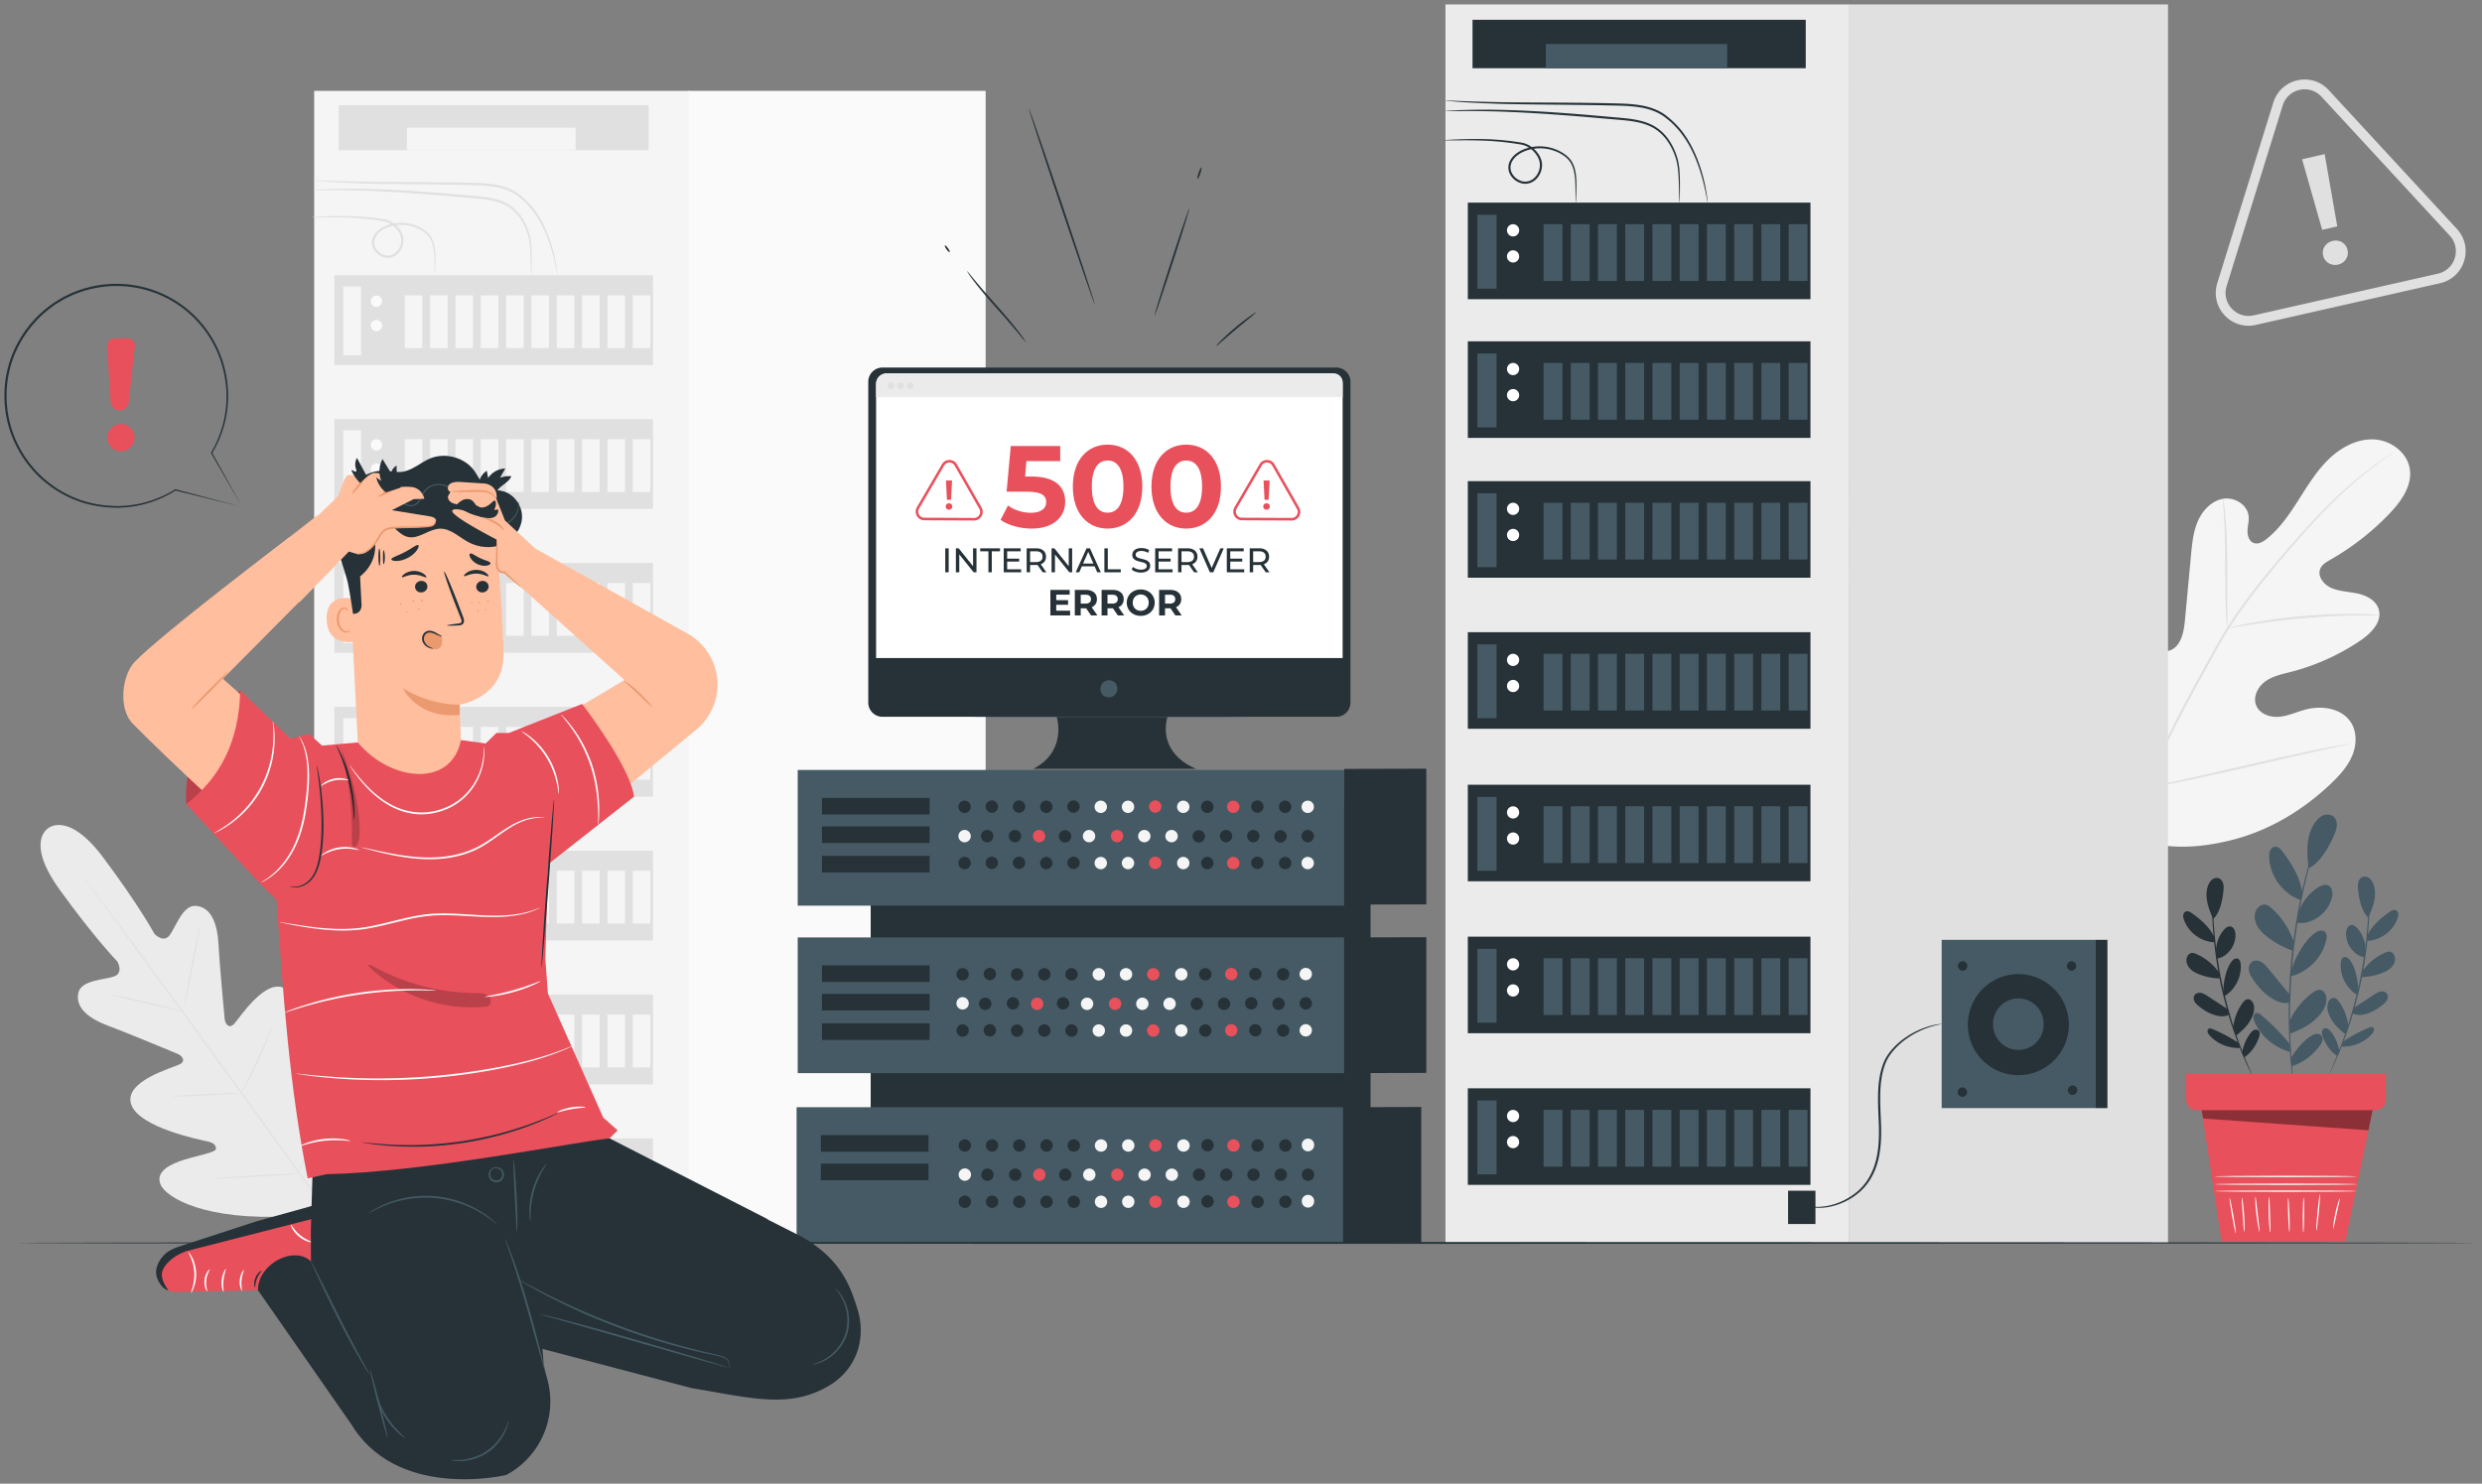
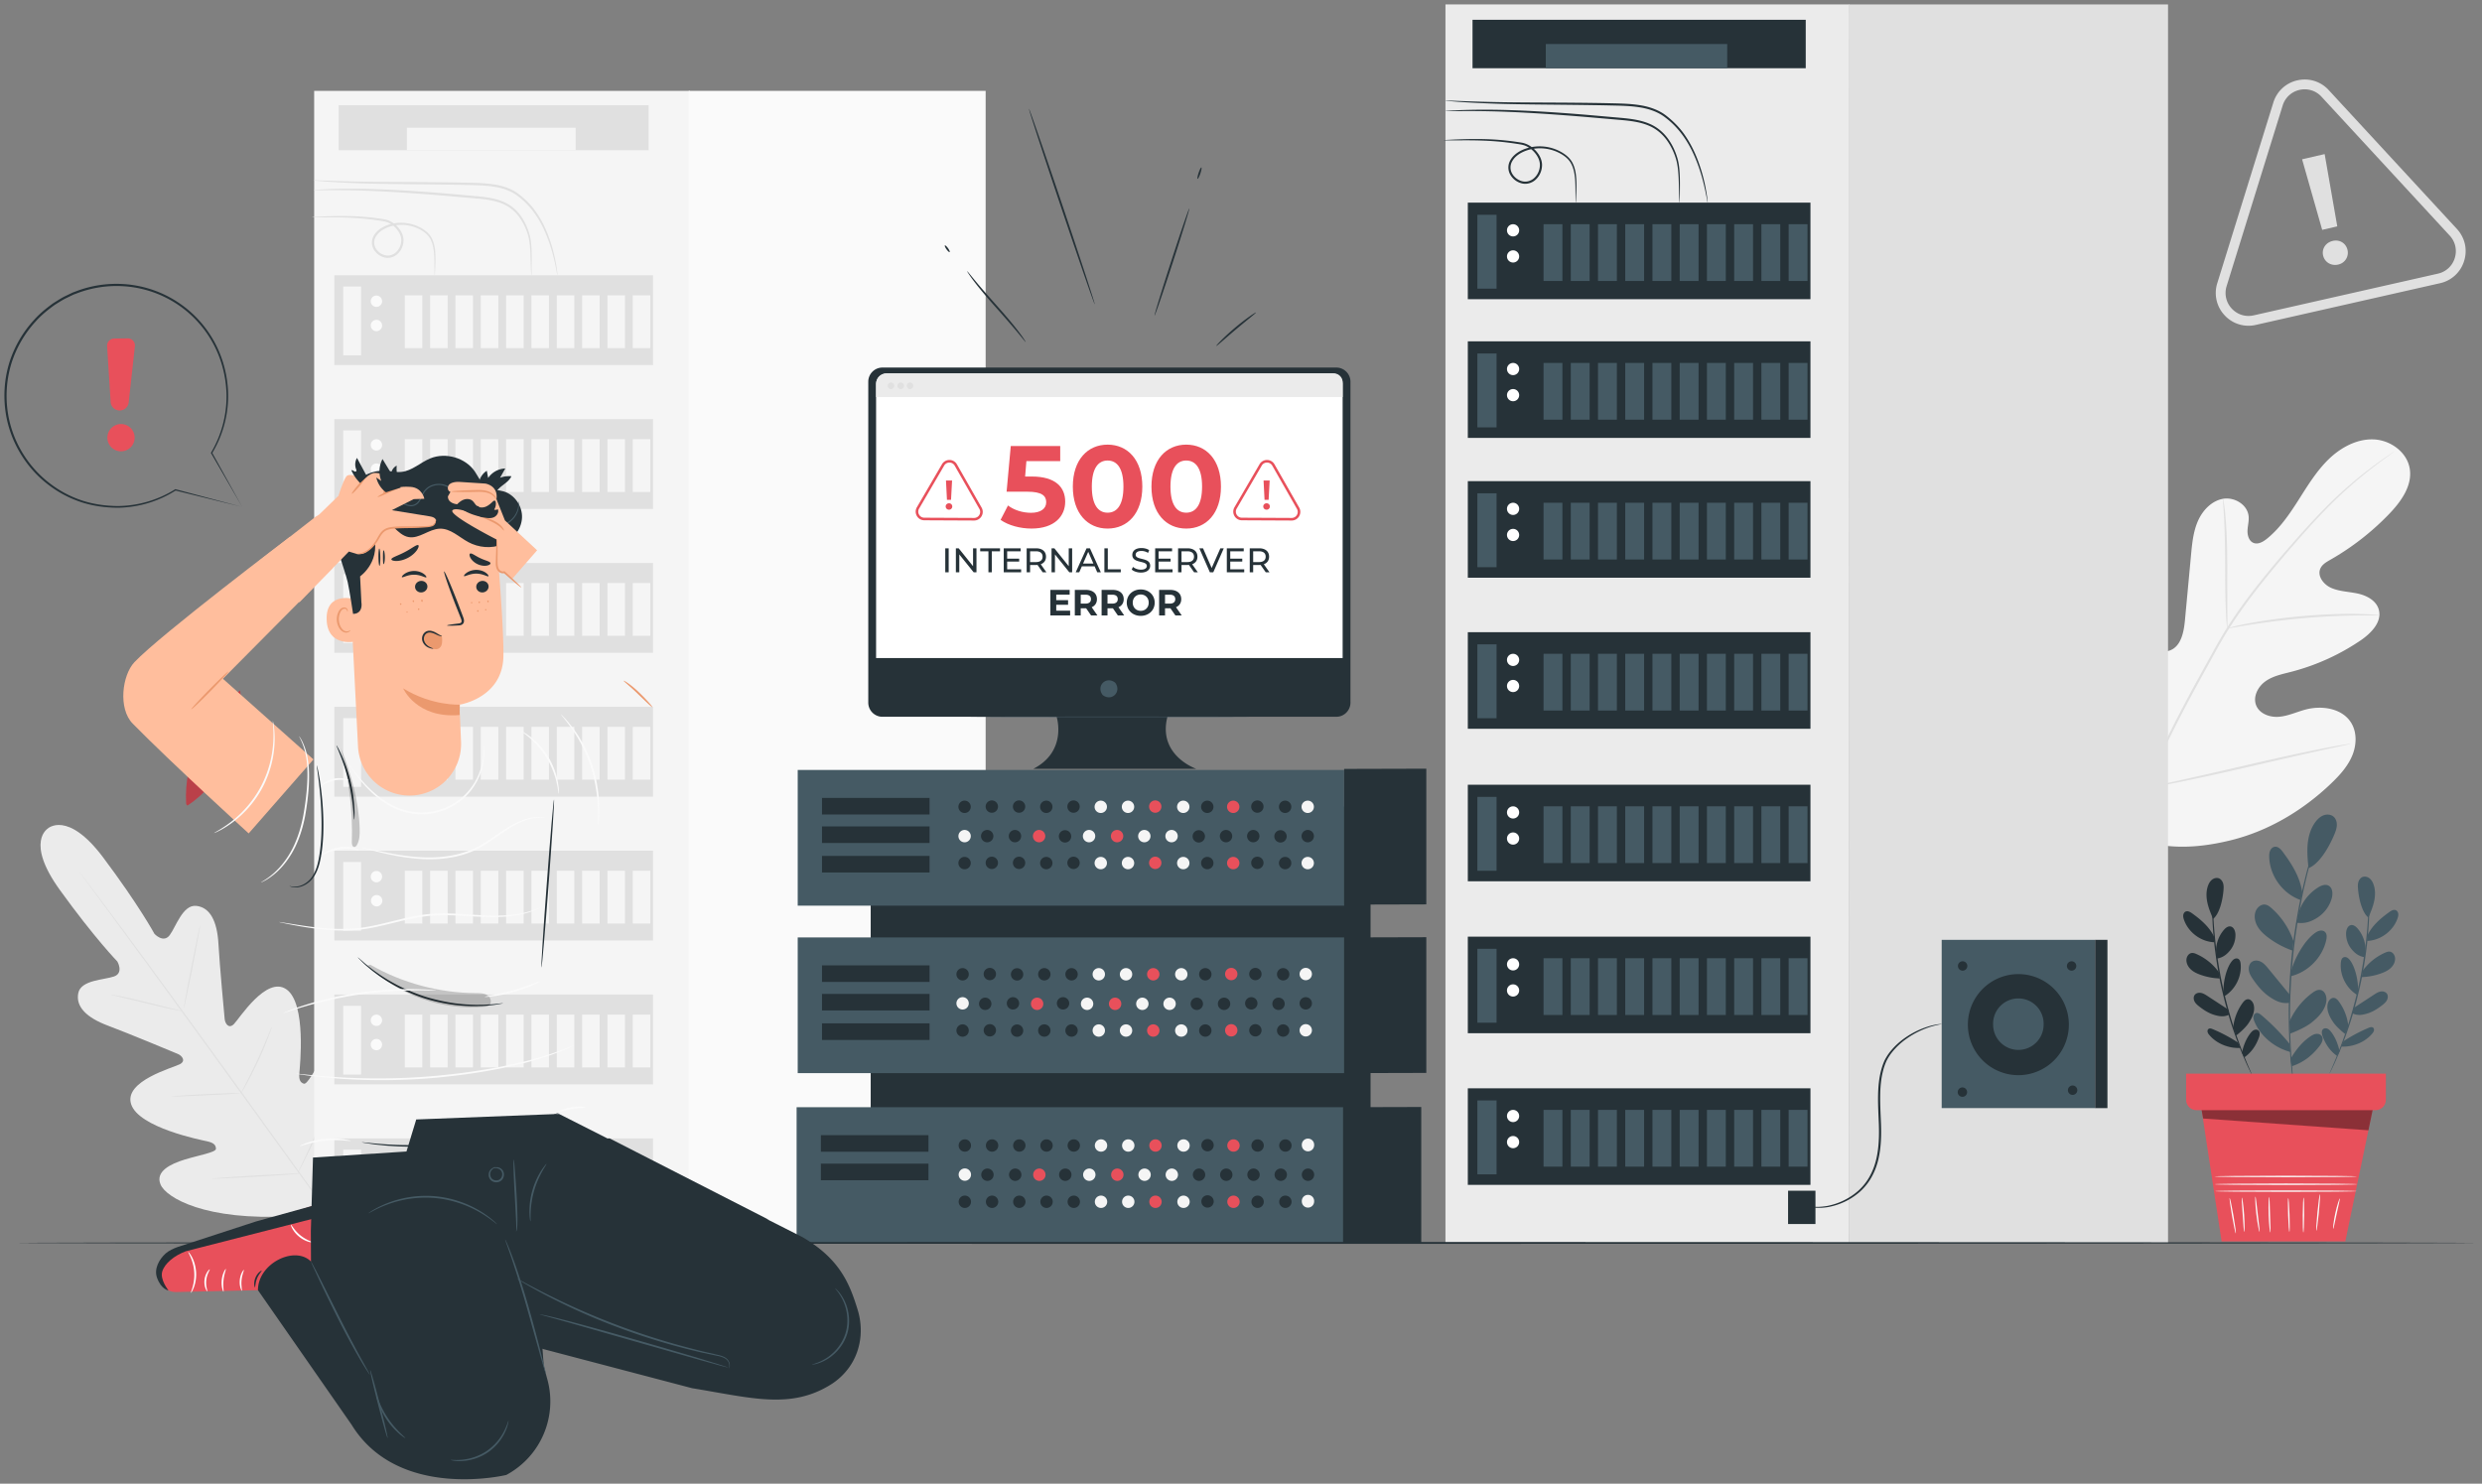
<svg xmlns="http://www.w3.org/2000/svg" width="281" height="168" fill="none">
  <rect width="100%" height="100%" fill="#808080" stroke="none" />
  <path fill="#F5F5F5" d="M240.144 94.283c-6.321-5.43-6.984-14.405-5.926-22.307.177-1.319.171-2.729.915-3.827.745-1.098 2.291-1.745 3.419-1.07.936.56 1.25 1.747 1.705 2.747a7.787 7.787 0 0 0 2.805 3.274c.798.522 1.813.893 2.69.517 1.203-.516 1.495-2.08 1.618-3.397l.687-7.364c.123-1.317.253-2.662.786-3.87.533-1.208 1.553-2.279 2.838-2.505 1.286-.226 2.761.65 2.897 1.966.056.547-.108 1.093-.126 1.643-.018.55.176 1.18.679 1.384.51.207 1.073-.114 1.505-.46 1.489-1.194 2.581-2.814 3.611-4.43 1.03-1.617 2.039-3.277 3.415-4.604s3.194-2.305 5.087-2.224c1.894.081 3.784 1.445 4.076 3.343.292 1.903-.977 3.678-2.303 5.063a29.51 29.51 0 0 1-6.692 5.221c-.444.253-.924.527-1.131.998-.373.85.37 1.804 1.207 2.179.947.424 2.021.428 3.034.652 1.014.223 2.079.787 2.37 1.795.405 1.4-.859 2.697-2.057 3.51a25.264 25.264 0 0 1-7.87 3.558c-1.002.258-2.051.467-2.899 1.07-.848.602-1.436 1.738-1.057 2.712.379.975 1.559 1.393 2.591 1.305 1.031-.086 1.993-.547 2.995-.815 1.875-.502 4.196-.145 5.198 1.534.658 1.104.583 2.542.076 3.728-.507 1.187-1.392 2.164-2.318 3.055-3.235 3.112-7.215 5.48-11.552 6.517s-8.26 1.043-12.273-.898Z" />
  <path fill="#E0E0E0" d="M242.683 89.516c1.564-3.885 3.632-8.001 5.942-12.232l1.722-3.126c.567-1.025 1.13-2.041 1.742-3.001 1.215-1.925 2.53-3.684 3.831-5.314 1.3-1.632 2.593-3.133 3.813-4.527 1.223-1.392 2.387-2.668 3.498-3.786a46.967 46.967 0 0 1 7.72-6.336.95.95 0 0 1 .154-.091.964.964 0 0 1-.14.112l-.426.31c-.374.27-.927.67-1.624 1.202a49.671 49.671 0 0 0-5.563 4.926c-1.1 1.122-2.254 2.402-3.468 3.798a133.107 133.107 0 0 0-3.791 4.533c-1.292 1.63-2.598 3.386-3.804 5.302-.607.956-1.163 1.964-1.732 2.991a5262.5 5262.5 0 0 1-1.72 3.126c-2.308 4.227-4.376 8.33-5.947 12.199" />
  <path fill="#E0E0E0" d="M252.159 71.155c-.017 0-.042-.204-.073-.575-.033-.37-.063-.908-.09-1.573-.055-1.33-.069-3.167-.077-5.194-.007-2.027-.047-3.86-.123-5.185a70.616 70.616 0 0 0-.099-1.568c-.026-.37-.033-.577-.016-.579.017-.002.055.2.11.568.058.368.118.904.176 1.566.12 1.326.187 3.166.195 5.196l.006 5.192.012 1.573c.002.371-.004.578-.021.579Z" />
  <path fill="#E0E0E0" d="M269.378 69.68c-.001.016-.244.02-.682.013-.437-.005-1.071-.015-1.853-.002a80.67 80.67 0 0 0-6.106.313 88.284 88.284 0 0 0-6.073.746c-.774.12-1.398.233-1.83.308-.432.078-.672.113-.676.097-.003-.017.231-.084.657-.19a32.269 32.269 0 0 1 1.821-.387c1.543-.295 3.693-.606 6.08-.82 2.387-.207 4.558-.274 6.128-.242.785.01 1.419.047 1.857.081.437.037.678.065.677.082ZM242.922 89.226c-.008.002-.041-.073-.096-.218l-.228-.641a71.685 71.685 0 0 1-.768-2.383c-.623-2.02-1.395-4.837-2.205-7.958-.811-3.122-1.556-5.943-2.135-7.973l-.693-2.403a836.3 836.3 0 0 1-.185-.655c-.039-.15-.057-.23-.048-.234.008-.002.04.073.095.219l.228.64c.196.558.457 1.372.768 2.383.623 2.02 1.395 4.837 2.205 7.96.81 3.12 1.555 5.941 2.135 7.972l.693 2.402.185.655c.04.15.057.231.049.234Z" />
  <path fill="#E0E0E0" d="M266.108 84.22c.001.009-.079.033-.232.07l-.675.154-2.483.54c-2.097.457-4.985 1.12-8.177 1.859-3.191.739-6.089 1.377-8.196 1.79a90.01 90.01 0 0 1-2.5.463l-.683.11c-.156.021-.239.029-.241.02-.001-.008.079-.032.232-.07l.675-.154 2.483-.54c2.097-.456 4.985-1.12 8.177-1.86 3.192-.737 6.089-1.375 8.196-1.789a88.526 88.526 0 0 1 2.5-.463l.683-.11c.156-.02.239-.028.241-.02ZM255.381 36.793a3.672 3.672 0 0 1-3.533-1.105 3.682 3.682 0 0 1-.818-3.623l6.345-20.446a3.673 3.673 0 0 1 2.725-2.522l.012-.002a3.671 3.671 0 0 1 3.533 1.105l14.514 15.724c.91.986 1.217 2.34.818 3.623a3.676 3.676 0 0 1-2.725 2.521l-20.86 4.723-.011.002Zm4.971-26.615-.008.001a2.578 2.578 0 0 0-1.911 1.769l-6.345 20.446c-.279.9-.064 1.85.574 2.541.637.69 1.563.98 2.478.775l.008-.001 20.859-4.722a2.58 2.58 0 0 0 1.912-1.769c.279-.9.064-1.85-.575-2.541L262.83 10.953a2.574 2.574 0 0 0-2.478-.775Z" />
  <path fill="#E0E0E0" d="M263.011 28.931c-.171-.742.281-1.465 1.092-1.652.793-.183 1.498.273 1.669 1.016a1.367 1.367 0 0 1-1.053 1.662c-.811.187-1.537-.283-1.708-1.026Zm-2.379-10.895 2.554-.589 1.429 8.186-1.709.394-2.274-7.99Z" />
  <path fill="#EBEBEB" d="M5.444 93.798s-2.63 1.483 1.327 6.968c3.958 5.485 6.517 8.108 6.517 8.108s.753 1.299-.377 1.694c-1.129.396-3.753.384-4.05 1.889-.308 1.561.979 2.788 3.341 3.673 2.363.885 7.468 3.015 7.929 3.21.452.19.966.77.24 1.162-.726.393-6.392 1.888-5.522 4.537.87 2.649 7.856 4.033 8.616 4.198.761.166.98.444.983.848.003.404-1.95.727-3.543 1.218-1.594.491-3.356 1.34-2.727 2.827.63 1.486 5.05 4.128 14.707 3.585l4.458-.545 1.833-4.126c3.386-9.07 2.179-14.081.948-15.124-1.23-1.044-2.564.389-3.506 1.767-.942 1.378-1.83 3.147-2.214 3.025-.384-.122-.584-.414-.516-1.191.067-.776.822-7.866-1.446-9.484-2.268-1.618-5.377 3.354-5.967 3.932-.59.577-.99-.086-1.038-.575-.049-.499-.564-6.011-.707-8.533-.143-2.521-.93-4.116-2.51-4.285-1.524-.163-2.292 2.349-3.005 3.311-.712.963-1.728-.143-1.728-.143s-1.741-3.225-5.798-8.638-6.297-3.275-6.297-3.275" />
  <path fill="#E0E0E0" d="M37.735 138.18c-2.963-3.987-8.112-11.162-12.564-17.298a3305.91 3305.91 0 0 0-11.43-15.687l-3.49-4.735-.948-1.288-.244-.337c-.054-.077-.079-.118-.079-.118s.033.035.09.109l.256.329c.225.295.55.724.969 1.272.84 1.106 2.045 2.715 3.526 4.709 2.964 3.987 7.012 9.529 11.463 15.663 4.452 6.137 9.588 13.32 12.531 17.321" />
  <path fill="#E0E0E0" d="M12.531 112.621c.002-.009.117.005.323.038.206.033.503.089.87.162.731.147 1.736.375 2.841.648l2.827.707.857.209c.203.048.314.08.313.089-.002.01-.117-.004-.324-.036a19.197 19.197 0 0 1-.868-.166 96.322 96.322 0 0 1-2.838-.668l-2.83-.687c-.34-.081-.627-.15-.859-.204-.203-.05-.314-.083-.312-.092ZM20.82 114.144c-.038-.008.342-2.104.848-4.681.506-2.579.946-4.662.984-4.655.038.007-.342 2.103-.848 4.682-.505 2.577-.946 4.661-.984 4.654ZM27.232 123.874c-.009-.004.041-.112.137-.302l.415-.801c.348-.677.826-1.614 1.315-2.667a70.562 70.562 0 0 0 1.195-2.724l.347-.832c.083-.196.133-.304.142-.3.01.003-.024.117-.091.319a22.4 22.4 0 0 1-.306.85 41.321 41.321 0 0 1-2.515 5.401c-.188.332-.342.599-.455.781-.11.182-.175.28-.184.275ZM19.431 124.149c0-.009.108-.024.304-.041l.831-.062a178.946 178.946 0 0 1 5.491-.265l.834-.018c.196-.001.305.003.306.013 0 .009-.108.024-.304.042l-.831.062c-.702.047-1.673.101-2.745.152-1.072.052-2.043.091-2.746.112l-.834.018c-.196.001-.305-.003-.306-.013ZM24.002 133.46c0-.01.138-.027.39-.05l1.064-.083c.9-.065 2.142-.144 3.516-.224 1.373-.079 2.617-.143 3.518-.183l1.068-.039c.252-.006.392-.005.392.005s-.138.027-.389.05l-1.065.083c-.9.065-2.142.144-3.516.223-1.373.08-2.617.143-3.518.183l-1.067.039c-.253.006-.393.005-.393-.004ZM33.708 132.832c-.009-.004.05-.142.164-.387l.489-1.035c.411-.874.975-2.084 1.56-3.437a114.947 114.947 0 0 0 1.44-3.49l.42-1.064c.101-.251.161-.388.17-.385.01.004-.033.147-.118.404-.085.257-.213.627-.38 1.081a66.09 66.09 0 0 1-1.404 3.509 65.907 65.907 0 0 1-1.599 3.425c-.219.431-.399.779-.529 1.016-.129.238-.205.368-.213.363Z" />
  <path fill="#F5F5F5" d="M78.105 10.29H35.568V140.74h42.537V10.291Z" />
  <path fill="#FAFAFA" d="M111.591 10.29H77.973V140.74h33.618V10.291Z" />
  <path fill="#E0E0E0" d="M73.935 31.168H37.852v10.17h36.083v-10.17Z" />
  <path fill="#F5F5F5" d="M40.88 32.447h-2.022v7.783h2.021v-7.783Z" />
  <path fill="#FAFAFA" d="M43.26 34.084a.643.643 0 1 1-1.285 0 .643.643 0 0 1 1.285 0ZM43.26 36.834a.643.643 0 1 1-1.285 0 .643.643 0 0 1 1.285 0Z" />
  <path fill="#F5F5F5" d="M47.812 33.44h-1.986v5.98h1.986v-5.98ZM50.68 33.44h-1.986v5.98h1.986v-5.98ZM53.548 33.44h-1.986v5.98h1.986v-5.98ZM56.416 33.44h-1.985v5.98h1.985v-5.98ZM59.284 33.44h-1.986v5.98h1.986v-5.98ZM62.151 33.44h-1.985v5.98h1.985v-5.98ZM65.02 33.44h-1.986v5.98h1.986v-5.98ZM67.888 33.44h-1.986v5.98h1.986v-5.98ZM70.756 33.44H68.77v5.98h1.986v-5.98ZM73.624 33.44H71.64v5.98h1.985v-5.98Z" />
  <path fill="#E0E0E0" d="M73.935 47.458H37.852v10.17h36.083v-10.17Z" />
  <path fill="#F5F5F5" d="M40.88 48.736h-2.022v7.784h2.021v-7.784Z" />
  <path fill="#FAFAFA" d="M43.26 50.373a.642.642 0 1 1-1.285 0 .642.642 0 0 1 1.285 0ZM42.617 53.767a.642.642 0 1 0 0-1.285.642.642 0 0 0 0 1.285Z" />
  <path fill="#F5F5F5" d="M47.812 49.73h-1.986v5.98h1.986v-5.98ZM50.68 49.73h-1.986v5.98h1.986v-5.98ZM53.548 49.73h-1.986v5.98h1.986v-5.98ZM56.416 49.73h-1.985v5.98h1.985v-5.98ZM59.284 49.73h-1.986v5.98h1.986v-5.98ZM62.151 49.73h-1.985v5.98h1.985v-5.98ZM65.02 49.73h-1.986v5.98h1.986v-5.98ZM67.888 49.73h-1.986v5.98h1.986v-5.98ZM70.756 49.73H68.77v5.98h1.986v-5.98ZM73.624 49.73H71.64v5.98h1.985v-5.98Z" />
  <path fill="#E0E0E0" d="M73.935 63.747H37.852v10.17h36.083v-10.17Z" />
  <path fill="#F5F5F5" d="M40.88 65.025h-2.022v7.784h2.021v-7.784Z" />
  <path fill="#FAFAFA" d="M43.26 66.662a.643.643 0 1 1-1.285 0 .643.643 0 0 1 1.285 0ZM42.617 70.056a.642.642 0 1 0 0-1.285.642.642 0 0 0 0 1.285Z" />
  <path fill="#F5F5F5" d="M47.812 66.02h-1.986v5.978h1.986V66.02ZM50.68 66.02h-1.986v5.978h1.986V66.02ZM53.548 66.02h-1.986v5.978h1.986V66.02ZM56.416 66.02h-1.985v5.978h1.985V66.02ZM59.284 66.02h-1.986v5.978h1.986V66.02ZM62.151 66.02h-1.985v5.978h1.985V66.02ZM65.02 66.02h-1.986v5.978h1.986V66.02ZM67.888 66.02h-1.986v5.978h1.986V66.02ZM70.756 66.02H68.77v5.978h1.986V66.02ZM73.624 66.02H71.64v5.978h1.985V66.02Z" />
  <path fill="#E0E0E0" d="M73.935 80.036H37.852v10.17h36.083v-10.17Z" />
  <path fill="#F5F5F5" d="M40.88 81.315h-2.022v7.783h2.021v-7.783Z" />
  <path fill="#FAFAFA" d="M43.26 82.952a.642.642 0 1 1-1.285 0 .642.642 0 0 1 1.285 0ZM43.26 85.702a.642.642 0 1 1-1.285.001.642.642 0 0 1 1.285 0Z" />
  <path fill="#F5F5F5" d="M47.812 82.31h-1.986v5.978h1.986v-5.979ZM50.68 82.31h-1.986v5.978h1.986v-5.979ZM53.548 82.31h-1.986v5.978h1.986v-5.979ZM56.416 82.31h-1.985v5.978h1.985v-5.979ZM59.284 82.31h-1.986v5.978h1.986v-5.979ZM62.151 82.31h-1.985v5.978h1.985v-5.979ZM65.02 82.31h-1.986v5.978h1.986v-5.979ZM67.888 82.31h-1.986v5.978h1.986v-5.979ZM70.756 82.31H68.77v5.978h1.986v-5.979ZM73.624 82.31H71.64v5.978h1.985v-5.979Z" />
  <path fill="#E0E0E0" d="M73.935 96.326H37.852v10.17h36.083v-10.17Z" />
  <path fill="#F5F5F5" d="M40.88 97.605h-2.022v7.783h2.021v-7.784Z" />
  <path fill="#FAFAFA" d="M43.26 99.241a.643.643 0 1 1-1.285 0 .643.643 0 0 1 1.285 0ZM42.617 102.635a.643.643 0 1 0 0-1.285.643.643 0 0 0 0 1.285Z" />
  <path fill="#F5F5F5" d="M47.812 98.599h-1.986v5.979h1.986v-5.98ZM50.68 98.599h-1.986v5.979h1.986v-5.98ZM53.548 98.599h-1.986v5.979h1.986v-5.98ZM56.416 98.599h-1.985v5.979h1.985v-5.98ZM59.284 98.599h-1.986v5.979h1.986v-5.98ZM62.151 98.599h-1.985v5.979h1.985v-5.98ZM65.02 98.599h-1.986v5.979h1.986v-5.98ZM67.888 98.599h-1.986v5.979h1.986v-5.98ZM70.756 98.599H68.77v5.979h1.986v-5.98ZM73.624 98.599H71.64v5.979h1.985v-5.98Z" />
  <path fill="#E0E0E0" d="M73.935 112.615H37.852v10.17h36.083v-10.17Z" />
  <path fill="#F5F5F5" d="M40.88 113.894h-2.022v7.783h2.021v-7.783Z" />
  <path fill="#FAFAFA" d="M43.26 115.53a.643.643 0 1 1-1.286 0 .643.643 0 0 1 1.286 0ZM43.26 118.281a.643.643 0 1 1-1.286 0 .643.643 0 0 1 1.286 0Z" />
  <path fill="#F5F5F5" d="M47.812 114.888h-1.986v5.979h1.986v-5.979ZM50.68 114.888h-1.986v5.979h1.986v-5.979ZM53.548 114.888h-1.986v5.979h1.986v-5.979ZM56.416 114.888h-1.985v5.979h1.985v-5.979ZM59.284 114.888h-1.986v5.979h1.986v-5.979ZM62.151 114.888h-1.985v5.979h1.985v-5.979ZM65.02 114.888h-1.986v5.979h1.986v-5.979ZM67.888 114.888h-1.986v5.979h1.986v-5.979ZM70.756 114.888H68.77v5.979h1.986v-5.979ZM73.624 114.888H71.64v5.979h1.985v-5.979Z" />
  <path fill="#E0E0E0" d="M73.935 128.904H37.852v10.17h36.083v-10.17Z" />
  <path fill="#F5F5F5" d="M40.88 130.183h-2.022v7.783h2.021v-7.783Z" />
  <path fill="#FAFAFA" d="M43.26 131.82a.643.643 0 1 1-1.286 0 .643.643 0 0 1 1.286 0ZM42.617 135.213a.642.642 0 1 0 0-1.283.642.642 0 0 0 0 1.283Z" />
  <path fill="#F5F5F5" d="M47.812 131.177h-1.986v5.979h1.986v-5.979ZM50.68 131.177h-1.986v5.979h1.986v-5.979ZM53.548 131.177h-1.986v5.979h1.986v-5.979ZM56.416 131.177h-1.985v5.979h1.985v-5.979ZM59.284 131.177h-1.986v5.979h1.986v-5.979ZM62.151 131.177h-1.985v5.979h1.985v-5.979ZM65.02 131.177h-1.986v5.979h1.986v-5.979ZM67.888 131.177h-1.986v5.979h1.986v-5.979ZM70.756 131.177H68.77v5.979h1.986v-5.979ZM73.624 131.177H71.64v5.979h1.985v-5.979Z" />
  <path fill="#E0E0E0" d="M60.166 31.168c-.008 0-.023-.107-.04-.313a20.715 20.715 0 0 1-.038-.904c-.011-.392-.019-.872-.046-1.427-.034-.552-.071-1.189-.25-1.853a6.639 6.639 0 0 0-.963-2.03 4.49 4.49 0 0 0-1.972-1.587c-.84-.349-1.803-.479-2.801-.568l-3.107-.27c-4.26-.37-8.121-.608-10.92-.661-1.4-.032-2.533-.024-3.316-.022l-.902.008c-.206-.001-.315-.006-.315-.015 0-.01.107-.022.313-.038l.901-.056c.784-.034 1.918-.07 3.321-.062 2.806.006 6.678.215 10.94.585l3.109.275c1.003.094 1.993.23 2.87.601a4.688 4.688 0 0 1 2.056 1.684c.482.691.78 1.422.966 2.107.173.696.196 1.338.216 1.896.014.559.006 1.04.002 1.432l-.01.902c-.002.207-.004.316-.014.316Z" />
  <path fill="#E0E0E0" d="M49.22 31.168c-.009 0-.017-.102-.024-.297l-.012-.85c-.004-.368-.004-.82-.045-1.338-.05-.513-.13-1.113-.444-1.67-.314-.555-.929-.968-1.626-1.25a4.471 4.471 0 0 0-2.37-.24 3.997 3.997 0 0 0-1.223.416c-.381.212-.74.507-.947.897-.218.387-.224.866.004 1.262.22.393.621.703 1.072.806.45.111.926-.047 1.252-.363.33-.312.532-.755.564-1.196.043-.446-.12-.867-.375-1.225a2.682 2.682 0 0 0-.95-.84c-.363-.205-.776-.238-1.188-.307a30.344 30.344 0 0 0-3.328-.322c-1.313-.053-2.38-.034-3.117-.035a652.46 652.46 0 0 0-.85-.004c-.194-.004-.295-.01-.296-.02 0-.008.102-.02.296-.033l.848-.045c.736-.03 1.803-.077 3.125-.048a28.282 28.282 0 0 1 3.356.279c.206.033.41.058.626.098.22.042.435.119.638.222.407.208.768.522 1.043.91.277.379.476.879.426 1.39a2.112 2.112 0 0 1-.64 1.365c-.373.367-.953.562-1.49.429a1.942 1.942 0 0 1-1.24-.936 1.538 1.538 0 0 1-.002-1.508c.244-.452.641-.77 1.053-.996a4.21 4.21 0 0 1 1.302-.434 4.663 4.663 0 0 1 2.49.276c.724.302 1.372.747 1.707 1.36.326.607.392 1.228.43 1.751.027.529.012.981 0 1.35l-.037.85c-.01.194-.019.296-.028.296ZM63.111 31.168c-.008 0-.034-.115-.075-.337-.04-.221-.103-.547-.193-.964-.184-.833-.472-2.042-1.067-3.443-.59-1.39-1.528-3.006-3.139-4.212-.784-.614-1.795-.95-2.872-1.094-1.076-.156-2.216-.149-3.382-.182-4.662-.088-8.889-.071-11.947-.193a99.356 99.356 0 0 1-3.618-.19l-.981-.085c-.225-.022-.342-.038-.34-.047 0-.01.118-.01.343-.005l.984.035c.854.031 2.09.076 3.617.107 3.056.075 7.279.029 11.948.117 1.164.033 2.31.027 3.413.19 1.096.149 2.166.508 2.98 1.154.807.632 1.484 1.348 1.988 2.107.51.753.884 1.515 1.176 2.227.58 1.428.842 2.652.996 3.494.075.422.121.752.145.977.025.224.033.342.024.344ZM73.438 11.913h-35.09v5.099h35.09v-5.1Z" />
  <path fill="#F5F5F5" d="M65.17 14.462H46.065v2.55H65.17v-2.55Z" />
  <path fill="#263238" d="M155.168 91.331H98.577v40.105h56.591V91.331Z" />
  <path fill="#455A64" d="M152.179 87.185H90.313v15.366h61.866V87.185Z" />
  <path fill="#263238" d="M109.905 91.331a.7.7 0 1 1-1.399 0 .7.7 0 0 1 1.399 0ZM112.988 91.331a.698.698 0 1 1-1.397.002.698.698 0 0 1 1.397-.002ZM116.072 91.331a.698.698 0 1 1-1.397.002.698.698 0 0 1 1.397-.002ZM119.156 91.331a.7.7 0 1 1-1.399 0 .7.7 0 0 1 1.399 0ZM143.051 91.331a.698.698 0 1 1-1.397.002.698.698 0 0 1 1.397-.002ZM146.196 91.331a.7.7 0 1 1-1.399 0 .7.7 0 0 1 1.399 0ZM122.239 91.331a.698.698 0 1 1-1.397.002.698.698 0 0 1 1.397-.002ZM137.383 91.331a.7.7 0 1 1-1.399 0 .7.7 0 0 1 1.399 0Z" />
  <path fill="#F5F5F5" d="M125.323 91.331a.7.7 0 1 1-1.399 0 .7.7 0 0 1 1.399 0ZM128.407 91.331a.7.7 0 1 1-1.399 0 .7.7 0 0 1 1.399 0ZM134.663 91.331a.7.7 0 1 1-1.399 0 .7.7 0 0 1 1.399 0ZM148.754 91.331a.7.7 0 1 1-1.399 0 .7.7 0 0 1 1.399 0Z" />
  <path fill="#E8505B" d="M131.49 91.331a.698.698 0 1 1-1.397.002.698.698 0 0 1 1.397-.002ZM140.32 91.331a.7.7 0 1 1-1.399 0 .7.7 0 0 1 1.399 0Z" />
  <path fill="#263238" d="M147.357 94.703a.7.7 0 1 1 1.399 0 .7.7 0 0 1-1.399 0ZM144.972 95.403a.7.7 0 1 0 0-1.4.7.7 0 0 0 0 1.4ZM141.189 94.703a.7.7 0 1 1 1.399 0 .7.7 0 0 1-1.399 0ZM138.106 94.703a.7.7 0 1 1 1.399 0 .7.7 0 0 1-1.399 0ZM114.21 94.703a.7.7 0 1 1 1.399 0 .7.7 0 0 1-1.399 0ZM111.066 94.703a.7.7 0 1 1 1.399 0 .7.7 0 0 1-1.399 0ZM135.721 95.403a.7.7 0 1 0 0-1.4.7.7 0 0 0 0 1.4ZM120.578 95.403a.7.7 0 1 0 0-1.4.7.7 0 0 0 0 1.4Z" />
  <path fill="#F5F5F5" d="M131.939 94.703a.7.7 0 1 1 1.399 0 .7.7 0 0 1-1.399 0ZM128.855 94.703a.7.7 0 1 1 1.399 0 .7.7 0 0 1-1.399 0ZM122.599 94.703a.7.7 0 1 1 1.399 0 .7.7 0 0 1-1.399 0ZM108.508 94.703a.7.7 0 1 1 1.399 0 .7.7 0 0 1-1.399 0Z" />
  <path fill="#E8505B" d="M125.771 94.703a.7.7 0 1 1 1.399 0 .7.7 0 0 1-1.399 0ZM116.942 94.703a.7.7 0 1 1 1.399 0 .7.7 0 0 1-1.399 0Z" />
  <path fill="#263238" d="M109.905 97.702a.7.7 0 1 1-1.399 0 .7.7 0 0 1 1.399 0ZM112.988 97.702a.698.698 0 1 1-1.397.002.698.698 0 0 1 1.397-.002ZM116.072 97.702a.698.698 0 1 1-1.397.002.698.698 0 0 1 1.397-.002ZM119.156 97.702a.7.7 0 1 1-1.399 0 .7.7 0 0 1 1.399 0ZM143.051 97.702a.698.698 0 1 1-1.397.002.698.698 0 0 1 1.397-.002ZM146.196 97.702a.7.7 0 1 1-1.399 0 .7.7 0 0 1 1.399 0ZM122.239 97.702a.698.698 0 1 1-1.397.002.698.698 0 0 1 1.397-.002ZM137.383 97.702a.7.7 0 1 1-1.399 0 .7.7 0 0 1 1.399 0Z" />
  <path fill="#F5F5F5" d="M125.323 97.702a.7.7 0 1 1-1.399 0 .7.7 0 0 1 1.399 0ZM128.407 97.702a.7.7 0 1 1-1.399 0 .7.7 0 0 1 1.399 0ZM134.663 97.702a.7.7 0 1 1-1.399 0 .7.7 0 0 1 1.399 0ZM148.754 97.702a.7.7 0 1 1-1.399 0 .7.7 0 0 1 1.399 0Z" />
  <path fill="#E8505B" d="M131.49 97.702a.698.698 0 1 1-1.397.002.698.698 0 0 1 1.397-.002ZM140.32 97.702a.7.7 0 1 1-1.399 0 .7.7 0 0 1 1.399 0Z" />
  <path fill="#263238" d="M105.241 90.35h-12.18v1.876h12.18V90.35ZM105.241 93.578h-12.18v1.876h12.18v-1.876ZM105.241 96.916h-12.18v1.877h12.18v-1.877Z" />
  <path fill="#455A64" d="M152.179 106.148H90.313v15.366h61.866v-15.366Z" />
  <path fill="#263238" d="M105.241 109.312h-12.18v1.877h12.18v-1.877ZM105.241 112.541h-12.18v1.876h12.18v-1.876ZM105.241 115.879h-12.18v1.876h12.18v-1.876ZM109.681 110.293a.7.7 0 1 1-1.399.001.7.7 0 0 1 1.399-.001ZM112.764 110.293a.698.698 0 1 1-1.397.003.698.698 0 0 1 1.397-.003ZM115.848 110.293a.7.7 0 1 1-1.398.002.7.7 0 0 1 1.398-.002ZM118.932 110.293a.7.7 0 1 1-1.399.001.7.7 0 0 1 1.399-.001ZM142.827 110.293a.698.698 0 1 1-1.397.003.698.698 0 0 1 1.397-.003ZM145.972 110.293a.7.7 0 1 1-1.399.001.7.7 0 0 1 1.399-.001ZM122.016 110.293a.7.7 0 1 1-1.399.001.7.7 0 0 1 1.399-.001ZM137.159 110.293a.7.7 0 1 1-1.399.001.7.7 0 0 1 1.399-.001Z" />
  <path fill="#F5F5F5" d="M125.099 110.293a.7.7 0 1 1-1.399.001.7.7 0 0 1 1.399-.001ZM128.183 110.293a.7.7 0 1 1-1.399.001.7.7 0 0 1 1.399-.001ZM134.439 110.293a.7.7 0 1 1-1.399.001.7.7 0 0 1 1.399-.001ZM148.53 110.293a.698.698 0 1 1-1.397.003.698.698 0 0 1 1.397-.003Z" />
  <path fill="#E8505B" d="M131.266 110.293a.7.7 0 1 1-1.399.001.7.7 0 0 1 1.399-.001ZM140.095 110.293a.698.698 0 1 1-1.397.003.698.698 0 0 1 1.397-.003Z" />
  <path fill="#263238" d="M147.133 113.665a.7.7 0 1 1 1.396-.002.7.7 0 0 1-1.396.002ZM144.049 113.665a.7.7 0 1 1 1.4 0 .7.7 0 0 1-1.4 0ZM140.966 113.665a.7.7 0 1 1 1.396-.002.7.7 0 0 1-1.396.002ZM137.882 113.665a.7.7 0 1 1 1.4 0 .7.7 0 0 1-1.4 0ZM113.987 113.665a.7.7 0 1 1 1.396-.002.7.7 0 0 1-1.396.002ZM110.842 113.665a.7.7 0 1 1 1.4 0 .7.7 0 0 1-1.4 0ZM134.798 113.665a.7.7 0 1 1 1.4 0 .7.7 0 0 1-1.4 0ZM119.655 113.665a.7.7 0 1 1 1.396-.002.7.7 0 0 1-1.396.002Z" />
  <path fill="#F5F5F5" d="M131.715 113.665a.7.7 0 1 1 1.4 0 .7.7 0 0 1-1.4 0ZM128.631 113.665a.7.7 0 1 1 1.4 0 .7.7 0 0 1-1.4 0ZM122.375 113.665a.7.7 0 1 1 1.4 0 .7.7 0 0 1-1.4 0ZM108.284 113.665a.7.7 0 1 1 1.396-.002.7.7 0 0 1-1.396.002Z" />
  <path fill="#E8505B" d="M125.548 113.665a.7.7 0 1 1 1.4 0 .7.7 0 0 1-1.4 0ZM116.718 113.665a.7.7 0 1 1 1.4 0 .7.7 0 0 1-1.4 0Z" />
  <path fill="#263238" d="M109.681 116.664a.7.7 0 1 1-1.399.001.7.7 0 0 1 1.399-.001ZM112.764 116.664a.698.698 0 1 1-1.397.003.698.698 0 0 1 1.397-.003ZM115.848 116.664a.7.7 0 1 1-1.398.002.7.7 0 0 1 1.398-.002ZM118.932 116.664a.7.7 0 1 1-1.399.001.7.7 0 0 1 1.399-.001ZM142.827 116.664a.698.698 0 1 1-1.397.003.698.698 0 0 1 1.397-.003ZM145.972 116.664a.7.7 0 1 1-1.399.001.7.7 0 0 1 1.399-.001ZM122.016 116.664a.7.7 0 1 1-1.399.001.7.7 0 0 1 1.399-.001ZM137.159 116.664a.7.7 0 1 1-1.399.001.7.7 0 0 1 1.399-.001Z" />
  <path fill="#F5F5F5" d="M125.099 116.664a.7.7 0 1 1-1.399.001.7.7 0 0 1 1.399-.001ZM128.183 116.664a.7.7 0 1 1-1.399.001.7.7 0 0 1 1.399-.001ZM134.439 116.664a.7.7 0 1 1-1.399.001.7.7 0 0 1 1.399-.001ZM148.53 116.664a.698.698 0 1 1-1.397.003.698.698 0 0 1 1.397-.003Z" />
  <path fill="#E8505B" d="M131.266 116.664a.7.7 0 1 1-1.399.001.7.7 0 0 1 1.399-.001ZM140.095 116.664a.698.698 0 1 1-1.397.003.698.698 0 0 1 1.397-.003Z" />
  <path fill="#263238" d="m161.48 102.407-9.301.025V87.065l9.301-.025v15.367ZM161.48 121.489l-9.301.025v-15.366l9.301-.025v15.366ZM160.907 140.714l-9.301.025v-15.366l9.301-.025v15.366Z" />
  <path fill="#455A64" d="M152.054 125.373H90.188v15.366h61.866v-15.366Z" />
  <path fill="#263238" d="M105.116 128.539H92.935v1.876h12.181v-1.876ZM105.116 131.766H92.935v1.876h12.181v-1.876ZM109.933 129.672a.7.7 0 1 1-1.398 0 .7.7 0 0 1 1.398 0ZM113.017 129.672a.7.7 0 1 1-1.398 0 .7.7 0 0 1 1.398 0ZM116.101 129.672a.7.7 0 1 1-1.398 0 .7.7 0 0 1 1.398 0ZM119.184 129.672a.7.7 0 1 1-1.398 0 .7.7 0 0 1 1.398 0ZM143.079 129.672a.7.7 0 1 1-1.398 0 .7.7 0 0 1 1.398 0ZM146.224 129.672a.7.7 0 1 1-1.398 0 .7.7 0 0 1 1.398 0ZM122.268 129.672a.7.7 0 1 1-1.398 0 .7.7 0 0 1 1.398 0ZM137.411 129.672a.699.699 0 1 1-1.398 0 .699.699 0 0 1 1.398 0Z" />
  <path fill="#F5F5F5" d="M125.351 129.672a.7.7 0 1 1-1.398 0 .7.7 0 0 1 1.398 0ZM128.435 129.672a.7.7 0 1 1-1.398 0 .7.7 0 0 1 1.398 0ZM134.691 129.672a.7.7 0 1 1-1.398 0 .7.7 0 0 1 1.398 0ZM148.782 129.672a.698.698 0 1 1-1.397 0 .7.7 0 1 1 1.397 0Z" />
  <path fill="#E8505B" d="M131.518 129.672a.7.7 0 1 1-1.398 0 .7.7 0 0 1 1.398 0ZM140.348 129.672a.7.7 0 1 1-1.398 0 .7.7 0 0 1 1.398 0Z" />
  <path fill="#263238" d="M147.385 133.044a.7.7 0 1 1 1.399-.001.7.7 0 0 1-1.399.001ZM144.301 133.044a.7.7 0 1 1 1.399-.001.7.7 0 0 1-1.399.001ZM141.218 133.044a.7.7 0 1 1 1.399-.001.7.7 0 0 1-1.399.001ZM138.134 133.044a.7.7 0 1 1 1.399-.001.7.7 0 0 1-1.399.001ZM114.239 133.044a.7.7 0 1 1 1.399-.001.7.7 0 0 1-1.399.001ZM111.094 133.044a.7.7 0 1 1 1.399-.001.7.7 0 0 1-1.399.001ZM135.05 133.044a.7.7 0 1 1 1.399-.001.7.7 0 0 1-1.399.001ZM119.907 133.044a.7.7 0 1 1 1.399-.001.7.7 0 0 1-1.399.001Z" />
  <path fill="#F5F5F5" d="M131.967 133.044a.7.7 0 1 1 1.399-.001.7.7 0 0 1-1.399.001ZM128.883 133.044a.7.7 0 1 1 1.399-.001.7.7 0 0 1-1.399.001ZM122.627 133.044a.7.7 0 1 1 1.399-.001.7.7 0 0 1-1.399.001ZM108.536 133.044a.7.7 0 1 1 1.398-.002.7.7 0 0 1-1.398.002Z" />
  <path fill="#E8505B" d="M125.799 133.044a.7.7 0 1 1 1.399-.001.7.7 0 0 1-1.399.001ZM116.971 133.044a.7.7 0 1 1 1.399-.001.7.7 0 0 1-1.399.001Z" />
  <path fill="#263238" d="M109.933 136.043a.7.7 0 1 1-1.398 0 .7.7 0 0 1 1.398 0ZM113.017 136.043a.7.7 0 1 1-1.398 0 .7.7 0 0 1 1.398 0ZM116.101 136.043a.7.7 0 1 1-1.398 0 .7.7 0 0 1 1.398 0ZM119.184 136.043a.7.7 0 1 1-1.398 0 .7.7 0 0 1 1.398 0ZM143.079 136.043a.7.7 0 1 1-1.398 0 .7.7 0 0 1 1.398 0ZM146.224 136.043a.7.7 0 1 1-1.398 0 .7.7 0 0 1 1.398 0ZM122.268 136.043a.7.7 0 1 1-1.398 0 .7.7 0 0 1 1.398 0ZM137.411 136.043a.699.699 0 1 1-1.398 0 .699.699 0 0 1 1.398 0Z" />
  <path fill="#F5F5F5" d="M125.351 136.043a.7.7 0 1 1-1.398 0 .7.7 0 0 1 1.398 0ZM128.435 136.043a.7.7 0 1 1-1.398 0 .7.7 0 0 1 1.398 0ZM134.691 136.043a.7.7 0 1 1-1.398 0 .7.7 0 0 1 1.398 0ZM148.782 136.043a.698.698 0 1 1-1.397 0 .7.7 0 1 1 1.397 0Z" />
  <path fill="#E8505B" d="M131.518 136.043a.7.7 0 1 1-1.398 0 .7.7 0 0 1 1.398 0ZM140.348 136.043a.7.7 0 1 1-1.398 0 .7.7 0 0 1 1.398 0Z" />
  <path fill="#EBEBEB" d="M209.377.5h-45.73v140.24h45.73V.5Z" />
  <path fill="#E0E0E0" d="M245.454 140.74h-36.077L209.312.5h36.142v140.24Z" />
  <path fill="#263238" d="M204.971 22.945h-38.792v10.933h38.792V22.945Z" />
  <path fill="#455A64" d="M169.434 24.32h-2.172v8.367h2.172v-8.368Z" />
  <path fill="#fff" d="M171.993 26.08a.69.69 0 1 1-1.38 0 .69.69 0 0 1 1.38 0ZM171.993 29.036a.69.69 0 1 1-1.38.001.69.69 0 0 1 1.38-.001Z" />
  <path fill="#455A64" d="M176.887 25.388h-2.134v6.428h2.134v-6.428ZM179.97 25.388h-2.134v6.428h2.134v-6.428ZM183.053 25.388h-2.134v6.428h2.134v-6.428ZM186.137 25.388h-2.135v6.428h2.135v-6.428ZM189.22 25.388h-2.135v6.428h2.135v-6.428ZM192.303 25.388h-2.134v6.428h2.134v-6.428ZM195.386 25.388h-2.134v6.428h2.134v-6.428ZM198.47 25.388h-2.135v6.428h2.135v-6.428ZM201.553 25.388h-2.135v6.428h2.135v-6.428ZM204.636 25.388h-2.135v6.428h2.135v-6.428Z" />
  <path fill="#263238" d="M204.971 38.651h-38.792v10.934h38.792V38.65Z" />
  <path fill="#455A64" d="M169.434 40.026h-2.172v8.367h2.172v-8.367Z" />
  <path fill="#fff" d="M171.993 41.786a.69.69 0 1 1-1.38.001.69.69 0 0 1 1.38-.001ZM171.993 44.743a.69.69 0 1 1-1.38.001.69.69 0 0 1 1.38-.001Z" />
  <path fill="#455A64" d="M176.887 41.095h-2.134v6.427h2.134v-6.427ZM179.97 41.095h-2.134v6.427h2.134v-6.427ZM183.053 41.095h-2.134v6.427h2.134v-6.427ZM186.137 41.095h-2.135v6.427h2.135v-6.427ZM189.22 41.095h-2.135v6.427h2.135v-6.427ZM192.303 41.095h-2.134v6.427h2.134v-6.427ZM195.386 41.095h-2.134v6.427h2.134v-6.427ZM198.47 41.095h-2.135v6.427h2.135v-6.427ZM201.553 41.095h-2.135v6.427h2.135v-6.427ZM204.636 41.095h-2.135v6.427h2.135v-6.427Z" />
  <path fill="#263238" d="M204.971 54.483h-38.792v10.933h38.792V54.483Z" />
  <path fill="#455A64" d="M169.434 55.858h-2.172v8.367h2.172v-8.367Z" />
  <path fill="#fff" d="M171.993 57.618a.69.69 0 1 1-1.38.001.69.69 0 0 1 1.38-.001ZM171.993 60.574a.69.69 0 1 1-1.38.002.69.69 0 0 1 1.38-.002Z" />
  <path fill="#455A64" d="M176.887 56.927h-2.134v6.427h2.134v-6.427ZM179.97 56.927h-2.134v6.427h2.134v-6.427ZM183.053 56.927h-2.134v6.427h2.134v-6.427ZM186.137 56.927h-2.135v6.427h2.135v-6.427ZM189.22 56.927h-2.135v6.427h2.135v-6.427ZM192.303 56.927h-2.134v6.427h2.134v-6.427ZM195.386 56.927h-2.134v6.427h2.134v-6.427ZM198.47 56.927h-2.135v6.427h2.135v-6.427ZM201.553 56.927h-2.135v6.427h2.135v-6.427ZM204.636 56.927h-2.135v6.427h2.135v-6.427Z" />
  <path fill="#263238" d="M204.971 71.586h-38.792V82.52h38.792V71.587Z" />
  <path fill="#455A64" d="M169.434 72.96h-2.172v8.369h2.172V72.96Z" />
  <path fill="#fff" d="M171.993 74.72a.69.69 0 1 1-1.38.002.69.69 0 0 1 1.38-.001ZM171.993 77.677a.69.69 0 1 1-1.38.002.69.69 0 0 1 1.38-.002Z" />
  <path fill="#455A64" d="M176.887 74.03h-2.134v6.427h2.134V74.03ZM179.97 74.03h-2.134v6.427h2.134V74.03ZM183.053 74.03h-2.134v6.427h2.134V74.03ZM186.137 74.03h-2.135v6.427h2.135V74.03ZM189.22 74.03h-2.135v6.427h2.135V74.03ZM192.303 74.03h-2.134v6.427h2.134V74.03ZM195.386 74.03h-2.134v6.427h2.134V74.03ZM198.47 74.03h-2.135v6.427h2.135V74.03ZM201.553 74.03h-2.135v6.427h2.135V74.03ZM204.636 74.03h-2.135v6.427h2.135V74.03Z" />
  <path fill="#263238" d="M204.971 88.858h-38.792V99.79h38.792V88.858Z" />
  <path fill="#455A64" d="M169.434 90.232h-2.172V98.6h2.172v-8.368Z" />
  <path fill="#fff" d="M171.993 91.992a.69.69 0 1 1-1.38.002.69.69 0 0 1 1.38-.002ZM171.993 94.95a.69.69 0 1 1-1.38 0 .69.69 0 0 1 1.38 0Z" />
  <path fill="#455A64" d="M176.887 91.301h-2.134v6.428h2.134V91.3ZM179.97 91.301h-2.134v6.428h2.134V91.3ZM183.053 91.301h-2.134v6.428h2.134V91.3ZM186.137 91.301h-2.135v6.428h2.135V91.3ZM189.22 91.301h-2.135v6.428h2.135V91.3ZM192.303 91.301h-2.134v6.428h2.134V91.3ZM195.386 91.301h-2.134v6.428h2.134V91.3ZM198.47 91.301h-2.135v6.428h2.135V91.3ZM201.553 91.301h-2.135v6.428h2.135V91.3ZM204.636 91.301h-2.135v6.428h2.135V91.3Z" />
  <path fill="#263238" d="M204.971 123.233h-38.792v10.933h38.792v-10.933Z" />
  <path fill="#455A64" d="M169.434 124.607h-2.172v8.368h2.172v-8.368Z" />
  <path fill="#fff" d="M171.993 126.367a.69.69 0 1 1-1.38.001.69.69 0 0 1 1.38-.001ZM171.993 129.324a.69.69 0 1 1-1.38.001.69.69 0 0 1 1.38-.001Z" />
  <path fill="#455A64" d="M176.887 125.676h-2.134v6.428h2.134v-6.428ZM179.97 125.676h-2.134v6.428h2.134v-6.428ZM183.053 125.676h-2.134v6.428h2.134v-6.428ZM186.137 125.676h-2.135v6.428h2.135v-6.428ZM189.22 125.676h-2.135v6.428h2.135v-6.428ZM192.303 125.676h-2.134v6.428h2.134v-6.428ZM195.386 125.676h-2.134v6.428h2.134v-6.428ZM198.47 125.676h-2.135v6.428h2.135v-6.428ZM201.553 125.676h-2.135v6.428h2.135v-6.428ZM204.636 125.676h-2.135v6.428h2.135v-6.428Z" />
  <path fill="#263238" d="M204.971 106.061h-38.792v10.933h38.792v-10.933Z" />
  <path fill="#455A64" d="M169.434 107.435h-2.172v8.368h2.172v-8.368Z" />
  <path fill="#fff" d="M171.993 109.195a.69.69 0 1 1-1.38.001.69.69 0 0 1 1.38-.001ZM171.993 112.152a.691.691 0 1 1-1.382 0 .691.691 0 0 1 1.382 0Z" />
  <path fill="#455A64" d="M176.887 108.504h-2.134v6.427h2.134v-6.427ZM179.97 108.504h-2.134v6.427h2.134v-6.427ZM183.053 108.504h-2.134v6.427h2.134v-6.427ZM186.137 108.504h-2.135v6.427h2.135v-6.427ZM189.22 108.504h-2.135v6.427h2.135v-6.427ZM192.303 108.504h-2.134v6.427h2.134v-6.427ZM195.386 108.504h-2.134v6.427h2.134v-6.427ZM198.47 108.504h-2.135v6.427h2.135v-6.427ZM201.553 108.504h-2.135v6.427h2.135v-6.427ZM204.636 108.504h-2.135v6.427h2.135v-6.427Z" />
  <path fill="#263238" d="M190.168 22.945c-.008 0-.023-.116-.039-.338a24.01 24.01 0 0 1-.038-.971c-.011-.422-.019-.938-.047-1.534-.035-.594-.074-1.28-.265-1.996a7.125 7.125 0 0 0-1.036-2.186c-.502-.711-1.219-1.347-2.127-1.713-.904-.376-1.942-.517-3.015-.613l-3.341-.29c-4.579-.397-8.731-.651-11.741-.706-1.505-.032-2.723-.022-3.564-.017l-.97.011c-.222 0-.339-.004-.339-.012 0-.009.116-.021.337-.037l.969-.058c.842-.034 2.062-.07 3.569-.061 3.016.01 7.178.237 11.76.635 1.144.1 2.262.2 3.342.294 1.078.101 2.14.247 3.08.645.946.387 1.697 1.064 2.206 1.804.517.74.838 1.524 1.038 2.26.187.746.212 1.435.234 2.035.016.6.009 1.117.005 1.539l-.008.97c.001.221-.001.338-.01.338Z" />
  <path fill="#263238" d="M178.401 22.945c-.008 0-.016-.11-.023-.32l-.01-.913c-.003-.396-.002-.882-.045-1.44-.052-.552-.138-1.198-.477-1.802-.338-.599-1.001-1.046-1.753-1.35a4.82 4.82 0 0 0-2.556-.26 4.338 4.338 0 0 0-1.319.448c-.412.229-.8.548-1.025.971-.237.42-.243.943.004 1.373.239.427.674.763 1.163.875.491.12 1.008-.051 1.362-.394.358-.34.576-.819.611-1.298.047-.484-.131-.94-.406-1.328a2.904 2.904 0 0 0-1.027-.907c-.394-.22-.841-.257-1.283-.33a32.276 32.276 0 0 0-3.579-.343c-1.413-.056-2.56-.033-3.352-.033h-.912c-.209-.004-.319-.01-.319-.018 0-.008.109-.02.317-.032l.912-.046c.792-.03 1.939-.079 3.36-.046a30.322 30.322 0 0 1 3.606.303c.221.035.44.063.672.105.235.046.465.127.682.238.435.222.821.559 1.116.974.296.405.508.937.455 1.482a2.254 2.254 0 0 1-.683 1.458c-.398.391-1.015.598-1.586.456a2.075 2.075 0 0 1-1.323-.997 1.633 1.633 0 0 1-.002-1.605c.26-.482.685-.821 1.125-1.064.447-.24.922-.387 1.395-.466a4.998 4.998 0 0 1 2.668.294c.777.324 1.471.8 1.83 1.455.35.65.421 1.316.462 1.878.031.567.016 1.054.004 1.45l-.037.913c-.009.209-.018.319-.027.319ZM193.335 22.945c-.008.001-.035-.124-.078-.362-.042-.238-.108-.59-.204-1.038-.196-.895-.504-2.196-1.142-3.704-.633-1.497-1.643-3.237-3.376-4.537-.845-.662-1.937-1.024-3.095-1.18-1.159-.168-2.384-.16-3.637-.196-5.013-.095-9.558-.074-12.844-.202a109.898 109.898 0 0 1-3.89-.2c-.44-.035-.791-.065-1.055-.087-.241-.023-.367-.04-.367-.048s.128-.009.37-.002l1.057.042c.918.035 2.246.086 3.889.12 3.284.083 7.825.036 12.844.13 1.251.036 2.482.029 3.667.203 1.177.16 2.324.545 3.197 1.238.866.678 1.593 1.445 2.134 2.26.548.809.952 1.627 1.266 2.391a18.69 18.69 0 0 1 1.075 3.753c.082.454.133.808.159 1.05.028.24.038.368.03.369ZM204.437 2.244h-37.725v5.483h37.725V2.244Z" />
  <path fill="#455A64" d="M195.548 4.985h-20.539v2.742h20.539V4.985Z" />
  <path fill="#263238" d="M219.827 115.948c.004.026-.416.068-1.141.279a9.843 9.843 0 0 0-2.849 1.398 7.95 7.95 0 0 0-1.6 1.488 5.514 5.514 0 0 0-.657 1.016 6.782 6.782 0 0 0-.412 1.218c-.431 1.731-.3 3.715-.215 5.782.086 2.062-.049 4.12-.864 5.772a6.43 6.43 0 0 1-1.539 2.061 7.437 7.437 0 0 1-3.657 1.729 6.29 6.29 0 0 1-1.391.059 4.651 4.651 0 0 1-.866-.136c-.195-.051-.295-.081-.293-.09.007-.03.412.099 1.164.131.376.017.837-.013 1.363-.099a7.476 7.476 0 0 0 3.543-1.747 6.246 6.246 0 0 0 1.47-2.006c.779-1.605.909-3.613.824-5.666-.085-2.057-.213-4.07.24-5.845.112-.44.25-.862.437-1.259.202-.385.431-.74.693-1.049a8.005 8.005 0 0 1 1.659-1.503 9.422 9.422 0 0 1 2.924-1.347c.371-.09.662-.147.862-.164.2-.023.304-.031.305-.022Z" />
  <path fill="#263238" d="M205.536 134.829h-3.098v3.771h3.098v-3.771Z" />
  <path fill="#455A64" d="M237.193 106.423h-17.366v19.049h17.366v-19.049Z" />
  <path fill="#263238" d="M228.51 121.745a5.719 5.719 0 0 0 5.716-5.722 5.72 5.72 0 0 0-5.716-5.723 5.72 5.72 0 0 0-5.716 5.723 5.719 5.719 0 0 0 5.716 5.722Z" />
  <path fill="#455A64" d="M228.51 118.885a2.86 2.86 0 0 0 2.858-2.862 2.86 2.86 0 1 0-5.716 0 2.86 2.86 0 0 0 2.858 2.862Z" />
  <path fill="#263238" d="M222.176 109.912a.532.532 0 1 0-.001-1.063.532.532 0 0 0 .001 1.063ZM235.068 109.38a.53.53 0 1 1-1.062.002.53.53 0 0 1 1.062-.002ZM235.182 123.447a.531.531 0 1 1-1.063 0 .531.531 0 0 1 1.063 0ZM222.707 123.665a.531.531 0 1 1-1.063 0 .531.531 0 0 1 1.063 0ZM238.594 106.423h-1.401v19.049h1.401v-19.049ZM27.42 57.4c-.501-.122-2.91-.715-7.573-1.862l.056-.008a12.578 12.578 0 0 1-6.536 1.962c-1.301-.005-2.677-.162-4.05-.592a12.51 12.51 0 0 1-3.948-2.095c-2.453-1.9-4.363-4.944-4.776-8.448-.21-1.741-.07-3.571.472-5.323a12.829 12.829 0 0 1 2.782-4.797c.649-.737 1.413-1.349 2.193-1.913.409-.253.812-.516 1.234-.739l.644-.31.321-.155.334-.122a12.766 12.766 0 0 1 5.444-.83 12.605 12.605 0 0 1 11.111 8.494c.473 1.384.687 2.776.7 4.092.016 2.644-.81 4.911-1.814 6.567l.001-.069 3.404 6.149-3.522-6.082-.02-.034.021-.035a12.495 12.495 0 0 0 1.747-6.495 12.947 12.947 0 0 0-.708-4.027 12.393 12.393 0 0 0-2.213-3.903 12.39 12.39 0 0 0-8.722-4.414 12.538 12.538 0 0 0-5.337.82l-.327.12-.315.151-.63.305c-.414.218-.81.476-1.21.724-.765.555-1.514 1.154-2.15 1.876a12.603 12.603 0 0 0-2.729 4.701 12.642 12.642 0 0 0-.468 5.22c.4 3.436 2.266 6.427 4.671 8.302a12.34 12.34 0 0 0 3.873 2.073c1.349.429 2.703.59 3.984.6a12.482 12.482 0 0 0 6.463-1.895l.027-.016.03.007 7.535 2.002Z" />
  <path fill="#E8505B" d="m12.125 39.191.4 6.332a1.027 1.027 0 0 0 2.045.049l.702-6.364a.806.806 0 0 0-.812-.895l-1.543.022a.805.805 0 0 0-.792.856ZM15.165 50.046a1.543 1.543 0 1 1-2.93-.974 1.543 1.543 0 1 1 2.93.974Z" />
  <path fill="#263238" d="M116.118 38.72c-.026.019-.38-.443-.981-1.164a118.903 118.903 0 0 0-2.409-2.77c-.953-1.073-1.797-2.066-2.368-2.817-.286-.374-.51-.683-.655-.904-.146-.22-.221-.345-.209-.354.026-.019.381.443.981 1.164.599.724 1.457 1.697 2.41 2.77.953 1.073 1.796 2.066 2.367 2.817.287.374.511.683.656.904.145.22.22.345.208.353ZM123.94 34.45c-.055.02-1.767-4.918-3.822-11.026-2.056-6.11-3.677-11.077-3.621-11.096.056-.019 1.767 4.918 3.823 11.028 2.054 6.108 3.676 11.076 3.62 11.095ZM130.715 35.732c-.056-.018.779-2.747 1.864-6.094 1.086-3.349 2.011-6.047 2.067-6.029.056.018-.779 2.746-1.865 6.095-1.085 3.347-2.01 6.046-2.066 6.028ZM142.19 35.388c.036.05-1.005.85-2.24 1.894-1.239 1.041-2.204 1.932-2.247 1.887-.02-.02.196-.27.573-.646.376-.378.915-.88 1.537-1.404a24.91 24.91 0 0 1 1.642-1.276c.436-.307.719-.478.735-.455ZM136.016 18.962c.055.018.004.323-.114.68-.119.356-.261.63-.317.612-.055-.019-.004-.323.115-.68.119-.357.26-.631.316-.612ZM107.514 28.544c-.048.035-.207-.106-.356-.314-.148-.209-.23-.405-.182-.44.048-.034.207.108.356.316.148.208.23.404.182.438ZM151.289 41.619H99.906c-.886 0-1.604.718-1.604 1.605v36.333c0 .887.718 1.606 1.604 1.606h19.721s1.254 3.883-2.635 5.892h18.44s-4.39-1.506-3.262-5.892h19.119c.885 0 1.604-.719 1.604-1.606V43.224c0-.886-.718-1.605-1.604-1.605Z" />
  <path fill="#455A64" d="M126.284 77.342c.698 1-.395 2.095-1.394 1.396a.356.356 0 0 1-.086-.087c-.697-1 .395-2.093 1.394-1.395a.375.375 0 0 1 .086.086Z" />
  <path fill="#fff" d="M152.008 74.516H99.187V43.448c0-.643.52-1.164 1.163-1.164h50.495c.642 0 1.163.522 1.163 1.164v31.068Z" />
  <path fill="#EBEBEB" d="M152.008 44.962H99.187v-1.46c0-.673.544-1.218 1.216-1.218h50.606a1 1 0 0 1 .999 1v1.678Z" />
  <path fill="#E0E0E0" d="M101.24 43.68a.371.371 0 1 1-.743 0 .371.371 0 0 1 .743 0ZM102.346 43.68a.371.371 0 1 1-.743 0 .371.371 0 0 1 .743 0ZM103.398 43.68a.371.371 0 1 1-.742 0 .371.371 0 0 1 .742 0Z" />
  <path fill="#455A64" d="M142.102 81.168c0 .017-7.312.031-16.329.031-9.02 0-16.331-.013-16.331-.03 0-.018 7.311-.032 16.331-.032 9.018 0 16.329.014 16.329.031Z" />
  <path fill="#E8505B" d="M120.597 56.806c0 1.628-1.193 3.045-3.816 3.045-1.271 0-2.609-.354-3.501-.984l.84-1.628c.694.525 1.652.827 2.609.827 1.062 0 1.718-.447 1.718-1.195 0-.722-.472-1.194-2.137-1.194h-2.348l.473-5.172h5.598v1.707h-3.829l-.144 1.746h.748c2.714 0 3.789 1.22 3.789 2.848ZM121.461 55.1c0-3.033 1.678-4.753 3.934-4.753 2.268 0 3.933 1.72 3.933 4.752 0 3.033-1.665 4.753-3.933 4.753-2.256 0-3.934-1.72-3.934-4.753Zm5.73 0c0-2.088-.734-2.954-1.796-2.954-1.049 0-1.784.866-1.784 2.953 0 2.088.735 2.954 1.784 2.954 1.062 0 1.796-.866 1.796-2.954ZM130.363 55.1c0-3.033 1.678-4.753 3.934-4.753 2.268 0 3.934 1.72 3.934 4.752 0 3.033-1.666 4.753-3.934 4.753-2.256 0-3.934-1.72-3.934-4.753Zm5.73 0c0-2.088-.734-2.954-1.796-2.954-1.049 0-1.783.866-1.783 2.953 0 2.088.734 2.954 1.783 2.954 1.062 0 1.796-.866 1.796-2.954Z" />
  <path fill="#263238" d="M107.018 62.086h.387v2.717h-.387v-2.717ZM110.552 62.086v2.717h-.318l-1.628-2.026v2.026h-.387v-2.717h.318l1.628 2.026v-2.026h.387ZM111.904 62.424h-.931v-.338h2.245v.338h-.931v2.379h-.383v-2.38ZM115.608 64.465v.338h-1.969v-2.717h1.914v.338h-1.527v.834h1.361v.33h-1.361v.877h1.582ZM118.049 64.803l-.586-.834c-.054.003-.112.007-.17.007h-.671v.827h-.388v-2.717h1.059c.705 0 1.131.357 1.131.947 0 .42-.216.722-.596.857l.643.912h-.422Zm-.012-1.77c0-.388-.26-.61-.756-.61h-.659v1.223h.659c.496 0 .756-.225.756-.613ZM121.384 62.086v2.717h-.318l-1.628-2.026v2.026h-.387v-2.717h.318l1.628 2.026v-2.026h.387ZM123.926 64.124h-1.442l-.298.679h-.4l1.229-2.717h.384l1.232 2.717h-.407l-.298-.68Zm-.136-.31-.585-1.332-.585 1.331h1.17ZM125.033 62.086h.387v2.379h1.469v.338h-1.856v-2.717ZM128.128 64.492l.143-.302c.202.182.547.314.896.314.468 0 .67-.182.67-.419 0-.664-1.643-.244-1.643-1.253 0-.42.326-.776 1.039-.776.318 0 .647.085.872.24l-.128.31a1.403 1.403 0 0 0-.744-.22c-.461 0-.659.194-.659.43 0 .664 1.644.248 1.644 1.246 0 .415-.334.772-1.051.772-.415 0-.822-.14-1.039-.342ZM132.751 64.465v.338h-1.969v-2.717h1.915v.338h-1.527v.834h1.361v.33h-1.361v.877h1.581ZM135.192 64.803l-.586-.834c-.054.003-.112.007-.17.007h-.671v.827h-.388v-2.717h1.059c.706 0 1.132.357 1.132.947 0 .42-.217.722-.597.857l.643.912h-.422Zm-.012-1.77c0-.388-.259-.61-.755-.61h-.66v1.223h.66c.496 0 .755-.225.755-.613ZM138.551 62.086l-1.19 2.717h-.384l-1.194-2.717h.419l.977 2.231.985-2.231h.387ZM140.864 64.465v.338h-1.969v-2.717h1.915v.338h-1.528v.834h1.361v.33h-1.361v.877h1.582ZM143.304 64.803l-.585-.834c-.055.003-.113.007-.171.007h-.671v.827h-.387v-2.717h1.058c.706 0 1.132.357 1.132.947 0 .42-.217.722-.597.857l.643.912h-.422Zm-.011-1.77c0-.388-.26-.61-.756-.61h-.659v1.223h.659c.496 0 .756-.225.756-.613ZM121.155 69.15v.536h-2.236v-2.891h2.183v.537h-1.519v.628h1.341v.52h-1.341v.67h1.572ZM123.526 69.686l-.557-.805h-.615v.805h-.668v-2.891h1.25c.771 0 1.254.4 1.254 1.049 0 .434-.218.752-.594.912l.648.93h-.718Zm-.627-2.346h-.545v1.008h.545c.409 0 .615-.19.615-.503 0-.319-.206-.505-.615-.505ZM126.558 69.686l-.557-.805h-.615v.805h-.668v-2.891h1.25c.772 0 1.254.4 1.254 1.049 0 .434-.218.752-.594.912l.648.93h-.718Zm-.627-2.346h-.545v1.008h.545c.409 0 .615-.19.615-.503 0-.319-.207-.505-.615-.505ZM127.567 68.24c0-.859.669-1.494 1.581-1.494.908 0 1.58.631 1.58 1.495 0 .863-.672 1.495-1.58 1.495-.912 0-1.581-.636-1.581-1.496Zm2.484 0c0-.549-.388-.925-.903-.925-.516 0-.904.376-.904.925 0 .55.388.926.904.926.515 0 .903-.376.903-.925ZM133.07 69.686l-.557-.805h-.615v.805h-.668v-2.891h1.25c.772 0 1.254.4 1.254 1.049 0 .434-.218.752-.594.912l.648.93h-.718Zm-.627-2.346h-.545v1.008h.545c.408 0 .614-.19.614-.503 0-.319-.206-.505-.614-.505Z" />
  <path fill="#E8505B" d="M104.641 58.913a.97.97 0 0 1-.842-.493.971.971 0 0 1 .005-.979l2.839-4.871a.968.968 0 0 1 .849-.486h.003a.97.97 0 0 1 .842.494l2.794 4.897a.971.971 0 0 1-.004.98.968.968 0 0 1-.849.485l-5.634-.027h-.003Zm2.852-6.536h-.002a.677.677 0 0 0-.595.34l-2.84 4.872a.68.68 0 0 0-.003.687.679.679 0 0 0 .59.345h.002l5.634.027a.679.679 0 0 0 .596-.34.68.68 0 0 0 .003-.688l-2.795-4.897a.68.68 0 0 0-.59-.346Z" />
  <path fill="#E8505B" d="M107.064 57.349c0-.201.159-.36.379-.36.214 0 .368.16.368.36a.36.36 0 0 1-.369.364.365.365 0 0 1-.378-.364Zm.035-2.938h.69l-.118 2.186h-.462l-.11-2.186ZM140.596 58.913a.97.97 0 0 1-.842-.493.971.971 0 0 1 .005-.979l2.839-4.871a.968.968 0 0 1 .849-.486h.003a.97.97 0 0 1 .842.494l2.794 4.897a.971.971 0 0 1-.005.98.967.967 0 0 1-.848.485l-5.634-.027h-.003Zm2.852-6.536h-.002a.677.677 0 0 0-.595.34l-2.84 4.872a.68.68 0 0 0-.003.687.679.679 0 0 0 .59.345h.002l5.634.027a.679.679 0 0 0 .596-.34.68.68 0 0 0 .003-.688l-2.794-4.897a.683.683 0 0 0-.591-.346Z" />
  <path fill="#E8505B" d="M143.02 57.349c0-.201.158-.36.378-.36.214 0 .368.16.368.36a.36.36 0 0 1-.369.364.364.364 0 0 1-.377-.364Zm.034-2.938h.691l-.119 2.186h-.461l-.111-2.186ZM249.108 124.711l2.411 15.86h14.005l3.251-15.631-19.667-.229Z" />
  <path fill="#FAFAFA" d="M266.817 134.876c0 .046-3.589.082-8.015.082-4.428 0-8.016-.036-8.016-.082 0-.045 3.588-.082 8.016-.082 4.426 0 8.015.037 8.015.082ZM266.871 134.096c0 .046-3.613.083-8.069.083-4.458 0-8.07-.037-8.07-.083 0-.045 3.612-.082 8.07-.082 4.456 0 8.069.037 8.069.082ZM266.843 133.215c0 .045-3.613.082-8.069.082-4.458 0-8.07-.037-8.07-.082 0-.045 3.612-.082 8.07-.082 4.456 0 8.069.037 8.069.082ZM253.128 139.666c-.045.008-.238-.886-.43-1.997-.193-1.111-.313-2.017-.268-2.025.045-.008.237.886.43 1.997.192 1.111.312 2.018.268 2.025ZM254.08 139.498c-.046.001-.1-.872-.173-1.948-.073-1.076-.138-1.949-.092-1.954.044-.006.183.862.256 1.943.073 1.08.053 1.958.009 1.959ZM255.816 139.497c-.043.008-.234-.883-.364-1.998-.131-1.115-.151-2.025-.107-2.028.047-.003.14.899.27 2.009.129 1.11.247 2.009.201 2.017ZM257.036 139.581c-.044.004-.158-.903-.194-2.029-.037-1.127.018-2.04.062-2.039.046.001.065.912.102 2.033.036 1.121.076 2.031.03 2.035ZM259.194 139.498c-.046.002-.112-.861-.148-1.926-.036-1.066-.028-1.931.017-1.932.045-.002.111.86.147 1.926.037 1.066.029 1.93-.016 1.932ZM260.77 139.581c-.045 0-.075-.892-.066-1.993.009-1.1.053-1.992.098-1.991.046 0 .075.892.066 1.993-.009 1.1-.053 1.992-.098 1.991ZM262.248 139.37c-.046-.005.008-.938.119-2.083.111-1.147.238-2.072.283-2.068.045.005-.008.937-.119 2.083-.111 1.147-.238 2.072-.283 2.068ZM264.153 139.162c-.043-.005.025-.806.236-1.771.209-.967.479-1.723.52-1.71.045.014-.152.786-.36 1.745-.209.958-.349 1.742-.396 1.736Z" />
  <path fill="#455A64" d="M262.804 93.416a.27.27 0 0 1-.017.078l-.065.224-.266.856c-.12.37-.263.825-.412 1.357-.15.532-.338 1.133-.505 1.808-.178.673-.37 1.41-.546 2.209-.194.794-.357 1.653-.54 2.554a73.41 73.41 0 0 0-.858 5.918 73.701 73.701 0 0 0-.327 5.973c.001.92-.008 1.794.025 2.611.014.818.058 1.579.099 2.273.03.695.095 1.321.138 1.872.04.552.091 1.025.135 1.412l.092.892.02.232c.004.053.005.08.002.08a.265.265 0 0 1-.018-.077l-.036-.231-.123-.888a28.854 28.854 0 0 1-.164-1.411c-.051-.551-.125-1.177-.162-1.873a48.764 48.764 0 0 1-.119-2.277c-.04-.819-.036-1.694-.041-2.616.02-1.843.11-3.87.316-5.988.216-2.116.528-4.12.872-5.931.187-.902.356-1.761.557-2.556.181-.8.381-1.537.566-2.208.174-.675.369-1.275.529-1.805.157-.53.309-.982.438-1.35l.296-.847.081-.219a.365.365 0 0 1 .033-.072Z" />
  <path fill="#455A64" d="M260.276 103.236a5.205 5.205 0 0 1 2.178-2.753c.347-.214.784-.389 1.152-.211.488.236.528.925.382 1.448a3.836 3.836 0 0 1-1.585 2.163c-.765.498-1.476.733-2.379.6M259.425 109.868c.362-1.369 1.453-3.315 2.585-4.162.18-.134.371-.261.589-.313.217-.053.466-.019.628.136.231.222.209.595.141.908-.433 1.997-2.095 3.672-4.087 4.119M259.191 115.705a8.007 8.007 0 0 1 2.609-3.283c.267-.197.584-.384.91-.325.495.09.719.695.675 1.196-.09 1.033-.877 1.861-1.691 2.502-.875.691-2.412 1.242-2.412 1.242M259.323 119.901c.572-.975 1.285-1.892 2.219-2.529.203-.138.423-.266.666-.299.243-.033.515.046.653.249.222.327.01.769-.228 1.085-.824 1.091-1.863 1.916-3.167 2.326M259.213 118.197a24.626 24.626 0 0 0-3.173-3.236c-.18-.153-.408-.313-.632-.24-.174.057-.279.244-.291.427-.012.182.05.361.12.53.694 1.678 2.328 2.993 4.086 3.441M259.315 112.736l-2.494-3.043c-.237-.289-.482-.585-.808-.768-.327-.183-.758-.228-1.064-.013-.305.215-.408.637-.341 1.005.067.368.274.693.487 1 .506.73 1.084 1.428 1.816 1.932s1.398.831 2.276.702M259.661 106.588a8.697 8.697 0 0 0-2.508-3.77c-.193-.168-.404-.333-.654-.382-.5-.097-.982.321-1.144.804-.182.543-.058 1.155.227 1.652.286.496.718.892 1.172 1.24.838.642 1.778 1.15 2.774 1.499M260.657 101.107c-.241-1.764-1.158-3.232-2.221-4.66-.224-.3-.537-.619-.907-.563-.236.037-.427.228-.52.448-.094.22-.105.466-.099.705.056 2.13 1.525 4.155 3.532 4.867M261.355 98.308c-.087-.908-.175-1.82-.091-2.728.083-.907.349-1.818.904-2.54.239-.31.538-.588.905-.723.367-.134.811-.103 1.111.148.278.232.394.616.38.979-.014.362-.142.71-.281 1.044-.664 1.6-1.772 3.372-2.928 3.82Z" />
  <path fill="#263238" d="M250.494 100.41c.006 0 .01.077.014.223l.007.641c-.001.278.001.617.016 1.012.013.394.016.844.048 1.339.044.992.14 2.171.29 3.475.161 1.302.383 2.729.69 4.212a52.948 52.948 0 0 0 1.059 4.136 49.357 49.357 0 0 0 1.13 3.298c.169.467.346.88.493 1.246.145.367.28.679.392.933l.25.589c.056.135.082.208.077.21a1.095 1.095 0 0 1-.107-.196l-.279-.577a19.085 19.085 0 0 1-.418-.924c-.155-.363-.341-.774-.517-1.239a44.954 44.954 0 0 1-1.166-3.297 49.269 49.269 0 0 1-1.075-4.146 49.12 49.12 0 0 1-.679-4.228 44.751 44.751 0 0 1-.256-3.488c-.025-.497-.02-.948-.024-1.343a19.59 19.59 0 0 1 .012-1.014l.024-.64a1.19 1.19 0 0 1 .019-.222Z" />
  <path fill="#263238" d="M250.885 107.641a3.72 3.72 0 0 1 .89-2.344c.19-.221.451-.435.739-.393.384.056.558.516.572.904.022.652-.2 1.31-.614 1.814s-.848.817-1.491.922M251.731 112.338c-.048-1.009.276-2.57.865-3.39.093-.13.197-.258.333-.34.137-.083.314-.114.457-.043.206.101.27.36.291.588.135 1.453-.636 2.951-1.896 3.685M252.827 116.364a5.726 5.726 0 0 1 1.069-2.798c.14-.191.315-.387.55-.417.356-.046.639.318.717.669.161.722-.197 1.455-.613 2.068-.448.659-1.376 1.365-1.376 1.365M253.819 119.192c.18-.788.468-1.565.967-2.2.108-.138.23-.272.389-.347.158-.075.361-.08.498.028.222.175.173.522.078.788-.326.921-.856 1.706-1.656 2.266M253.377 118.055a17.638 17.638 0 0 0-2.856-1.519c-.156-.065-.345-.125-.482-.027-.106.076-.137.226-.106.353a.85.85 0 0 0 .196.335c.833.994 2.228 1.536 3.521 1.463M252.272 114.315l-2.351-1.534c-.224-.146-.454-.295-.716-.349-.261-.054-.565.009-.727.221-.161.212-.141.522-.016.758.125.235.335.412.546.575.502.388 1.046.739 1.652.924.607.186 1.13.266 1.701-.012M251.187 110.055a6.22 6.22 0 0 0-2.519-2.026c-.167-.074-.346-.14-.527-.119-.362.041-.6.43-.606.793-.007.409.209.799.51 1.076.301.277.68.453 1.064.592.709.256 1.458.4 2.211.423M250.686 106.108c-.544-1.149-1.484-1.95-2.514-2.693-.218-.157-.499-.307-.739-.188-.153.075-.242.247-.258.416-.017.171.028.34.084.502.497 1.439 1.932 2.501 3.452 2.552M250.559 104.052c-.254-.598-.51-1.201-.648-1.837-.138-.636-.153-1.313.069-1.924.096-.263.24-.516.461-.687.221-.17.529-.246.788-.14.239.1.401.336.469.585.068.25.056.514.034.772-.109 1.233-.482 2.677-1.173 3.231Z" />
  <path fill="#455A64" d="M268.201 100.256c.006 0 .013.076.02.223l.024.64c.01.278.018.619.012 1.014-.004.395.001.846-.024 1.343a45.165 45.165 0 0 1-.255 3.488 49.535 49.535 0 0 1-.68 4.228 49.269 49.269 0 0 1-1.075 4.146 44.49 44.49 0 0 1-1.166 3.297c-.176.465-.362.876-.517 1.239-.153.365-.297.673-.418.924l-.279.577a1.095 1.095 0 0 1-.107.196 1.208 1.208 0 0 1 .077-.21l.251-.589c.111-.254.247-.566.391-.933.147-.366.325-.779.494-1.246.358-.926.743-2.044 1.129-3.299a53.034 53.034 0 0 0 1.059-4.135c.307-1.483.529-2.91.69-4.212.151-1.304.247-2.483.29-3.475.033-.496.035-.945.049-1.34.014-.394.016-.734.015-1.012l.007-.64c.004-.147.008-.224.013-.224Z" />
  <path fill="#455A64" d="M267.812 107.487a3.722 3.722 0 0 0-.891-2.344c-.19-.221-.45-.434-.739-.393-.383.056-.558.516-.571.904-.023.652.2 1.31.614 1.814s.847.817 1.49.922M266.965 112.185c.048-1.01-.276-2.57-.865-3.391a1.173 1.173 0 0 0-.333-.34c-.137-.083-.314-.114-.457-.043-.206.101-.27.36-.291.588-.135 1.453.636 2.951 1.896 3.685M265.87 116.21a5.737 5.737 0 0 0-1.07-2.798c-.14-.191-.315-.387-.55-.417-.356-.045-.639.318-.717.669-.161.723.198 1.456.613 2.068.448.659 1.376 1.365 1.376 1.365M264.878 119.038c-.18-.788-.468-1.566-.967-2.2-.109-.138-.231-.272-.39-.347-.158-.075-.36-.08-.498.029-.222.175-.172.521-.078.788.326.92.856 1.705 1.656 2.265M265.319 117.901a17.638 17.638 0 0 1 2.856-1.519c.155-.065.345-.125.482-.027.106.076.137.226.106.354a.864.864 0 0 1-.196.335c-.833.993-2.228 1.535-3.522 1.462M266.424 114.162l2.352-1.535c.224-.145.454-.294.716-.348.261-.054.565.007.727.22.161.212.14.522.016.757-.125.236-.335.413-.546.576-.502.388-1.046.739-1.652.924-.607.185-1.13.266-1.701-.012M267.51 109.901a6.21 6.21 0 0 1 2.518-2.026c.167-.073.346-.14.527-.119.361.042.6.43.606.794.007.409-.209.799-.51 1.075-.301.277-.68.453-1.065.592-.708.256-1.457.4-2.21.423M268.01 105.955c.544-1.149 1.484-1.951 2.514-2.693.218-.157.499-.307.739-.189.153.076.242.247.258.417.017.17-.028.34-.084.501-.497 1.439-1.932 2.501-3.452 2.553M268.137 103.898c.255-.598.51-1.201.649-1.837.138-.636.153-1.313-.07-1.924-.095-.263-.239-.516-.46-.687-.221-.17-.53-.245-.788-.14-.24.1-.401.336-.47.586-.068.25-.055.514-.033.772.108 1.232.481 2.677 1.172 3.23Z" />
  <path fill="#E8505B" d="M247.5 121.571v2.968c0 .645.523 1.168 1.167 1.168h20.282c.644 0 1.167-.523 1.167-1.168v-2.968H247.5Z" />
  <path fill="#000" d="m249.259 125.707.168.945 18.714 1.335.474-2.28h-19.356Z" opacity=".4" />
  <path fill="#263238" d="M280.5 140.74c0 .058-62.408.106-139.375.106-76.993 0-139.388-.048-139.388-.106 0-.059 62.395-.107 139.388-.107 76.967 0 139.375.048 139.375.107Z" />
  <path fill="#FFBE9D" d="M46.793 54.705h.473c4.76.01 8.716 3.58 9.089 8.207.346 4.304.673 9.062.64 11.37-.071 4.779-4.976 5.512-4.976 5.512l.18 4.247a5.842 5.842 0 0 1-5.494 6.033 5.841 5.841 0 0 1-6.173-5.556l-1.017-20.19c-.428-4.963 2.177-9.343 7.278-9.623Z" />
  <path fill="#EB996E" d="M52.059 79.787s-3.131.178-6.42-1.845c0 0 1.504 3.442 6.396 3.022l.024-1.177Z" />
  <path fill="#263238" d="M55.316 66.395c.012.36-.29.668-.676.687-.385.02-.708-.256-.72-.617-.013-.36.29-.668.675-.688.386-.019.709.257.721.618ZM55.296 65.249c-.087.089-.616-.295-1.37-.295-.752-.01-1.306.367-1.388.277-.04-.04.05-.2.29-.371.237-.17.642-.335 1.111-.332.47.004.864.173 1.09.346.232.174.31.335.267.375ZM48.388 66.394c.012.361-.29.668-.676.688-.386.02-.709-.257-.72-.617-.013-.36.29-.668.675-.688.386-.02.709.257.72.617ZM48.263 65.371c-.087.089-.617-.295-1.37-.294-.753-.01-1.306.366-1.388.276-.04-.04.048-.2.29-.37.237-.17.642-.335 1.11-.332.47.004.865.172 1.091.345.231.174.31.335.267.375ZM50.614 70.823c-.003-.042.465-.12 1.224-.213.192-.019.374-.056.407-.184.045-.135-.034-.337-.127-.556l-.567-1.429c-.785-2.034-1.353-3.707-1.27-3.737.085-.03.79 1.594 1.576 3.629l.542 1.438c.072.213.197.455.098.736a.479.479 0 0 1-.317.273c-.123.037-.231.039-.327.044-.763.038-1.236.04-1.24-.001ZM44.31 63.336c-.005-.213.73-.401 1.514-.822.793-.406 1.363-.902 1.538-.779.08.06.033.281-.164.567-.195.284-.552.622-1.024.87-.473.248-.955.35-1.302.35-.348 0-.557-.086-.562-.186ZM53.219 62.688c.188-.101.595.264 1.165.52.56.274 1.102.354 1.145.562.015.1-.127.22-.402.273-.27.054-.671.02-1.06-.161-.389-.182-.67-.469-.801-.712-.135-.245-.133-.431-.047-.483Z" />
  <path fill="#FFBE9D" d="M40.248 67.868c-.083-.036-3.366-.978-3.266 2.29.1 3.266 3.445 2.495 3.448 2.4.003-.093-.181-4.69-.181-4.69Z" />
  <path fill="#EB996E" d="M39.663 71.35c-.015-.01-.057.042-.155.09a.596.596 0 0 1-.436.02c-.358-.116-.673-.655-.707-1.244a1.842 1.842 0 0 1 .138-.82c.095-.242.248-.413.426-.45a.3.3 0 0 1 .35.147c.047.09.028.155.046.16.01.008.07-.056.04-.19a.363.363 0 0 0-.139-.201.45.45 0 0 0-.325-.074c-.259.025-.484.264-.595.525a1.89 1.89 0 0 0-.174.916c.041.658.406 1.264.895 1.386a.64.64 0 0 0 .531-.101c.101-.084.117-.158.105-.163Z" />
  <path fill="#263238" d="m42.446 58.155 13.977.3c-.435-.94-1.21-1.693-2.053-2.316-1.817-1.343-4.05-2.181-6.33-2.22-2.279-.039-6.919 2.668-8.57 4.2-1.322 1.226-1.313 2.287-1.313 2.287-.21 1.766.804 3.774 1.208 5.509.207.895.609 3.6.609 3.6.77-.002 1.057-.6.94-1.341l-.145-2.912s2.62-1.815 1.379-5.136c-.2-.263-.625-1.477.298-1.971Z" />
  <path fill="#EB996E" d="M45.381 68.489c-.045.008-.09-.024-.1-.072-.01-.047.02-.094.064-.102.045-.009.09.023.1.071a.085.085 0 0 1-.064.103ZM46.82 68.173c-.044.009-.09-.029-.1-.084-.012-.055.016-.106.06-.115.045-.009.091.029.102.084.011.055-.016.106-.061.115ZM47.79 68.151c-.045.006-.09-.049-.099-.121-.01-.072.02-.136.066-.142.045-.005.09.05.1.122.008.073-.021.136-.066.141ZM46.087 69.37c-.046 0-.083-.023-.083-.051 0-.029.037-.052.083-.052.046 0 .083.023.083.052 0 .029-.037.052-.083.052ZM47.407 69.075c-.045.003-.086-.035-.09-.085-.005-.05.029-.095.075-.099.045-.003.086.035.09.085.004.05-.03.095-.075.099ZM54.279 68.29c-.045.008-.09-.025-.1-.075-.01-.05.019-.097.064-.105.045-.009.09.024.1.074.01.05-.02.096-.064.105ZM55.26 68.203c-.045.004-.087-.038-.092-.094-.006-.056.026-.105.072-.11.046-.004.087.038.093.095.005.056-.027.105-.073.11ZM53.413 68.311c-.045.009-.088-.015-.096-.054-.008-.038.023-.077.068-.085.044-.009.087.015.095.054.008.038-.022.076-.067.085ZM54.138 69.269c-.042.018-.093-.006-.115-.053-.02-.048-.004-.1.038-.119.042-.018.093.006.115.053.021.047.004.1-.038.119ZM54.976 69.107c-.044-.011-.072-.05-.062-.087.01-.036.054-.056.1-.044.043.012.071.05.06.087-.01.036-.054.056-.098.044Z" />
  <path fill="#263238" d="M39.378 58.306c-.357-1.194-.002-2.523.784-3.502.786-.979 2.07-1.557 3.345-1.506.652.026 1.3.206 1.95.137 1.21-.129 2.143-1.074 3.264-1.533 1.748-.715 3.971-.065 5.026 1.47.425.619.705 1.384 1.356 1.773.563.337 1.272.309 1.905.495 1.28.376 2.156 1.7 2.09 3.001-.067 1.301-1.002 2.493-2.231 3.002-1.23.51-2.695.368-3.863-.265-1.055-.572-1.999-1.548-3.205-1.514-1.25.036-2.342 1.185-3.568.947-.643-.126-1.138-.608-1.608-1.053-.47-.444-1.012-.897-1.667-.935-.654-.037-.995.839-.76 1.435l-2.818-1.952Z" />
  <path fill="#455A64" d="M56.151 56.725c.002.002-.005.018-.022.048-.017.03-.042.076-.081.132a2.243 2.243 0 0 1-.4.444c-.199.17-.474.348-.832.47-.355.12-.8.17-1.268.073a2.528 2.528 0 0 1-1.338-.742c-.382-.409-.608-.956-.964-1.436a1.952 1.952 0 0 0-.677-.597 2.027 2.027 0 0 0-.926-.198 2.156 2.156 0 0 0-.952.25 1.759 1.759 0 0 0-.701.702c-.169.3-.29.628-.492.92-.194.294-.534.517-.895.53-.36.02-.693-.11-.976-.274-.287-.164-.526-.385-.742-.6-.431-.424-.857-.847-1.386-.961-.524-.122-1.036.066-1.404.321a2.367 2.367 0 0 0-.771.931 3.81 3.81 0 0 0-.288.876c-.052.249-.076.446-.093.579-.017.133-.024.203-.03.203-.002 0-.003-.018-.003-.053a4.959 4.959 0 0 1 .074-.739 3.69 3.69 0 0 1 .271-.896 2.42 2.42 0 0 1 .784-.976c.38-.27.917-.478 1.485-.353.573.121 1.018.565 1.448.983.219.213.446.422.721.577.27.155.582.273.901.254.32-.015.61-.203.793-.476.19-.272.31-.597.485-.909.17-.315.44-.584.754-.754a2.282 2.282 0 0 1 1.014-.264c.346-.005.69.067.989.216.3.153.536.388.718.637.365.501.584 1.042.947 1.435.359.392.828.626 1.275.723.449.1.877.057 1.224-.053.349-.11.622-.277.82-.438.399-.328.523-.596.538-.585ZM58.684 56.774c.007 0 .04.09.057.263.018.172.012.428-.07.73a2.51 2.51 0 0 1-.524.961 3.055 3.055 0 0 1-1.106.785c-.903.386-1.82.351-2.438.268a6.572 6.572 0 0 1-.732-.142c-.17-.044-.262-.076-.26-.085.005-.022.383.07 1.003.135.614.058 1.504.075 2.373-.297.43-.185.8-.445 1.065-.743.268-.298.434-.623.527-.909.183-.58.076-.966.105-.966Z" />
  <path fill="#EB996E" d="M49.994 71.987c-.22-.136-.797-.49-1.048-.55-.252-.06-.54-.03-.735.142-.166.146-.241.37-.268.59-.032.269.002.557.16.776.175.242.468.364.75.463.232.081.488.155.721.075.239-.082.403-.317.451-.565.048-.249.06-.696-.031-.931Z" />
  <path fill="#263238" d="M49.059 73.44c0 .022-.271.041-.654-.159a1.227 1.227 0 0 1-.522-.546.954.954 0 0 1 .045-.934.809.809 0 0 1 .394-.326.901.901 0 0 1 .467-.036c.289.05.51.184.683.285.344.217.573.294.57.322-.003.032-.273-.003-.64-.189-.183-.085-.396-.193-.642-.224a.632.632 0 0 0-.653.283.778.778 0 0 0-.045.74c.096.226.263.39.422.497.325.213.584.252.575.288ZM43.438 63.881c-.06-.005-.078-.356-.08-.784-.001-.429.015-.78.074-.785.057-.006.138.345.139.784.002.44-.076.79-.133.785ZM42.964 64.073c-.058.001-.111-.436-.118-.975-.006-.54.036-.978.095-.979.059 0 .112.436.118.976.007.54-.036.978-.095.978Z" />
  <path fill="#E8505B" d="M19.787 141.525c-.352.135-.66.363-.89.661l-.607.78a2.066 2.066 0 0 0 1.677 3.334l18.091-.409-1.817-7.273-.783-2.104" />
  <path fill="#fff" d="M27.383 146.158c.057-.019-.103-.543-.036-1.195.057-.654.313-1.139.26-1.168-.04-.034-.398.441-.461 1.148-.07.707.191 1.241.236 1.215Z" />
  <path fill="#263238" d="M28.864 145.762c.06-.006.02-.479.237-.997.207-.522.564-.833.525-.879-.022-.048-.48.222-.712.803-.239.578-.1 1.092-.05 1.073Z" />
  <path fill="#fff" d="M25.302 146.259c.058-.015-.073-.59.004-1.296.067-.707.313-1.243.258-1.269-.042-.03-.386.496-.46 1.248-.08.753.15 1.337.198 1.317ZM23.466 146.218c.056-.024-.197-.568-.11-1.27.071-.703.44-1.177.39-1.212-.02-.016-.14.079-.276.285a2.124 2.124 0 0 0-.316.905c-.042.377.02.722.107.952.087.231.183.351.205.34Z" />
  <path fill="#263238" d="M35.457 137.985v.197s.264-.272 0-.197ZM35.36 138.018l-.029.011.03-.011ZM35.331 138.029l-.11.045.11-.045Z" />
  <path fill="#263238" d="m28.948 138.321-8.851 2.887c-.43.151-1 .417-1.338.72-.738.662-1.347 1.743-.979 2.763.483 1.337 1.294 1.427 1.294 1.427s-.988-1.218-.703-2.147c.286-.929 1.357-1.787 2.66-2.287l14.328-3.666c.041-.017.07-.025.098-.033v-1.47l-6.51 1.806Z" />
  <path fill="#263238" d="M35.22 138.074c-.074.031-.05.021 0 0Z" />
  <path fill="#fff" d="M21.617 146.391c-.066-.021.47-1.017.372-2.35-.075-1.335-.735-2.253-.673-2.282.018-.015.21.188.421.585.211.395.418.995.464 1.683a4.281 4.281 0 0 1-.242 1.729c-.158.421-.322.647-.342.635ZM35.36 140.669c0 .054-.782-.04-1.504-.64-.728-.592-.973-1.343-.92-1.352.058-.03.372.635 1.055 1.187.674.563 1.387.742 1.368.805Z" />
  <path fill="#263238" d="M54.223 54.697a1.94 1.94 0 0 1 .891-1.39l.153.816a2.436 2.436 0 0 1 1.937-1.075l-.592 1.052a2.892 2.892 0 0 1 1.288-.173c-.205.456-.64.755-1.035 1.061-.394.306-.792.685-.857 1.181" />
-   <path fill="#FFBE9D" d="m78.827 82.622-18.143 14.96c-.309-.26-5.83-11.14-5.83-11.14l15.853-9.44-13.622-12.213 3.519-2.67 17.243 9.633a6.61 6.61 0 0 1 .98 10.87Z" />
  <path fill="#FFBE9D" d="m58.008 65.523 2.802-3.213-3.644-3.381-.957-2.406c.218-1.574-1.279-1.768-1.279-1.768l-2.954-.19s-1.392-.077-1.262.804a.419.419 0 0 0 .287.33l-.287.503c-.028.803 1.004.89 1.004.89l2.465.23.49 1.292s-2.955-1.35-3.442-.833c-.488.517 4.978 3.304 4.978 3.304l.22 3.55.574.222 1.005.666Z" />
  <path fill="#EB996E" d="M56.209 56.591c-.033.017-.127-.299-.53-.563a1.96 1.96 0 0 0-.778-.288c-.313-.053-.668-.05-1.046-.04-1.516.035-2.747.017-2.748-.041-.001-.06 1.227-.136 2.743-.173.38-.01.752-.007 1.086.06.335.064.625.2.83.36.421.328.467.69.443.685ZM57.047 60.081c-.03.015-.118-.125-.305-.303-.184-.182-.479-.389-.833-.577-.713-.368-1.338-.607-1.314-.67.016-.046.671.098 1.415.483.368.195.674.439.844.662.173.222.216.396.193.405ZM59.014 66.52c-.016.017-.236-.149-.592-.444a63.41 63.41 0 0 1-1.406-1.21l.104.02c-.323.116-.664-.083-.827-.36-.135-.235-.158-.49-.162-.717-.001-.23.008-.441.013-.647l.04-1.088c.029-.62.061-1.003.09-1.002.03 0 .05.384.06 1.004l.006 1.089c.016.403-.066.885.136 1.253.124.213.383.347.573.274l.058-.022.047.042c.551.502 1.024.944 1.356 1.266.331.322.52.523.505.541ZM73.852 80.065c-.045.044-.755-.645-1.63-1.486-.867-.85-1.641-1.449-1.615-1.492.035-.058.887.48 1.763 1.338.88.847 1.52 1.602 1.482 1.64Z" />
  <path fill="#263238" d="M51.666 57.196c.236-.253.502-.491.826-.613.324-.121.717-.105.985.114.203.166.313.426.518.59.264.21.647.219.964.1.316-.12.579-.347.821-.583.073-.071.178-.149.266-.097.054.032.073.1.082.163.043.29-.024.595-.184.842a.56.56 0 0 0 .42-.052c.153.356-.122.78-.48.923-.36.144-.765.083-1.144.005-.877-.18-1.754-.451-2.489-.964" />
  <path fill="#E8505B" d="M21.077 91.045c-.288-5.008 2.099-9.857 6.11-12.863.62 4.995-1.785 10.247-5.97 13.037" />
  <path fill="#000" d="M21.077 91.045c-.288-5.008 2.099-9.857 6.11-12.863.62 4.995-1.785 10.247-5.97 13.037" opacity=".2" />
  <path fill="#FFBE9D" d="m35.487 85.995-10.249-9.136 12.43-12.53-4.846-3.545S18.169 71.862 15.218 74.98c-1.376 1.453-1.876 5.24-.193 6.958C19.381 86.38 28.154 94.37 28.154 94.37l7.333-8.376Z" />
  <path fill="#FFBE9D" d="M48.648 58.467c-1.292-.21-4.295-.694-4.295-.694l2.488-1.256 1.2-.039s-.228-1.264-1.572-1.348c-1.346-.084-1.564.184-1.564.184s-.659-1.405-1.009-1.494c-.35-.09-1.142-.317-1.582-.255-.44.061-1.142.711-1.142.711s-1.585-.852-1.97-.318c-.384.536-.88 2.18-.88 2.18l-2.199 2.134-.371.226-6.473 5.053L33.9 68.2l5.597-5.747.91.275s.739.167 1.327-.401c.3-.29.457-.366.936-.978.21-.268.626-.982.705-1.057.365-.349.721-.503.721-.503s4.55-.063 4.882-.275c.332-.211.781-.867-.329-1.047Z" />
  <path fill="#EB996E" d="M42.75 56.272c-.023-.05.489-.363 1.165-.674.677-.316 1.282-.438 1.295-.378.013.055-.54.261-1.207.572-.668.307-1.226.537-1.252.48Z" />
  <path fill="#EB996E" d="M43.737 54.955c.056.016.037.254-.043.532-.08.278-.19.49-.247.473-.056-.016-.038-.254.042-.532.081-.278.191-.489.248-.473ZM39.831 55.91c-.045-.038.258-.468.676-.961.418-.493.794-.862.839-.824.045.038-.259.469-.677.962-.418.492-.793.861-.838.823ZM49.36 58.814c.006 0 .01.038.005.11-.007.073-.016.18-.066.314a.59.59 0 0 1-.374.36 2.749 2.749 0 0 1-.659.116 23.33 23.33 0 0 1-1.704.082c-.64.01-1.345.01-2.072.075-.359.036-.703.116-.96.313-.257.195-.428.482-.59.755-.314.562-.69 1.039-1.09 1.335a2.265 2.265 0 0 1-1.072.456c-.276.032-.428-.006-.426-.017 0-.018.152-.01.412-.065.258-.055.627-.192.993-.493.37-.297.712-.753 1.014-1.315.159-.276.334-.589.634-.822.302-.235.692-.322 1.063-.359.746-.067 1.452-.06 2.092-.06a33.37 33.37 0 0 0 1.697-.035c.239-.011.455-.03.63-.08a.504.504 0 0 0 .336-.28c.105-.237.116-.396.136-.39ZM25.845 76.05c.022.02-.194.277-.558.676-.365.4-.88.942-1.459 1.532a62.527 62.527 0 0 1-1.503 1.488c-.393.373-.645.593-.666.571-.02-.021.195-.279.56-.678.366-.4.88-.942 1.457-1.53a63.118 63.118 0 0 1 1.502-1.486c.392-.373.645-.593.667-.573Z" />
  <path fill="#263238" d="M43.695 55.746a2.896 2.896 0 0 1-1.094-1.677l.571.396a2.977 2.977 0 0 1 .135-2.486l.981 1.618c.053-.368.292-.703.623-.872a5.359 5.359 0 0 0 .449 2.497M40.806 54.724a4.59 4.59 0 0 1-1.024-1.468c.089-.044.19.023.272.08.081.056.204.1.27.025.057-.064.022-.164-.01-.245a1.494 1.494 0 0 1 .102-1.266l1.133 2.111-.768.725M97.099 148.307c-.881-2.85-1.945-5.711-6.238-8.219l-4.087-2.069c.114.044.228.089.342.136l-18.106-9.256-.228.015-5.495-2.782-16.163.628-1.105 3.628-10.584.685-.242 8.303.016 3.472c-1.822-1.845-6.004.2-6.004 3.244l10.6 15.231c5.306 8.647 17.52 5.689 17.52 5.689l.153-.086a9.423 9.423 0 0 0 4.091-4.585 9.43 9.43 0 0 0 .403-6.135l-.519-1.905c.067.154.102.241.102.241l-.14-1.829.069.041 16.87 4.436c6.689 1.094 11.118 2.419 15.663-.386a7.315 7.315 0 0 0 2.14-2.004c1.328-1.874 1.62-4.297.942-6.493Z" />
  <path fill="#455A64" d="M91.929 154.52c.002.011.157-.003.43-.068a4.58 4.58 0 0 0 1.107-.44c.88-.467 1.99-1.485 2.455-2.99.454-1.509.1-2.974-.37-3.854a4.603 4.603 0 0 0-.672-.983c-.19-.207-.311-.305-.319-.297-.034.028.44.451.863 1.344.425.872.74 2.287.304 3.731-.444 1.44-1.493 2.438-2.333 2.924-.85.504-1.478.59-1.465.633ZM43.88 162.819c.054-.014-.343-1.745-.887-3.865-.544-2.121-1.028-3.828-1.082-3.814-.055.014.342 1.744.886 3.865.544 2.12 1.028 3.828 1.082 3.814Z" />
  <path fill="#455A64" d="M42.622 158.027c-.023.006.033.336.21.845a8.3 8.3 0 0 0 2.342 3.452c.408.352.693.526.708.506.043-.049-1.028-.85-1.932-2.196-.917-1.337-1.266-2.629-1.328-2.607ZM51.032 165.317c-.002.013.116.046.335.079.218.034.54.058.936.041a5.748 5.748 0 0 0 2.918-.971 5.763 5.763 0 0 0 1.984-2.353c.163-.363.26-.67.31-.886.05-.215.063-.338.051-.34-.036-.01-.137.471-.49 1.163a6.077 6.077 0 0 1-1.968 2.248 6.068 6.068 0 0 1-2.815.996c-.774.07-1.257-.014-1.261.023ZM41.718 137.379c.008.014.2-.095.548-.279.35-.185.865-.434 1.524-.684a12.46 12.46 0 0 1 5.396-.764c2.145.181 3.987.943 5.193 1.658.608.357 1.074.689 1.387.93.314.241.483.38.494.367.005-.005-.032-.046-.107-.119-.076-.071-.184-.183-.338-.309-.3-.262-.757-.615-1.363-.991a12.002 12.002 0 0 0-5.25-1.738 12.02 12.02 0 0 0-5.464.832c-.66.27-1.17.541-1.51.749-.172.099-.298.191-.385.248-.086.06-.13.094-.126.1ZM61.868 131.795c-.017-.014-.282.272-.62.803a8.655 8.655 0 0 0-1.308 4.676c.013.629.09 1.012.113 1.009.07.001-.121-1.561.401-3.386.5-1.831 1.474-3.067 1.414-3.102ZM41.867 155.658c-.012.008-.128-.158-.328-.465-.2-.306-.478-.757-.809-1.321a82.57 82.57 0 0 1-2.427-4.497 185.268 185.268 0 0 1-2.233-4.595l-.65-1.405c-.149-.333-.225-.521-.212-.527.013-.007.115.169.287.491.173.322.415.792.71 1.375l2.288 4.565a150.514 150.514 0 0 0 2.368 4.519l.75 1.353c.177.319.269.499.256.507ZM82.399 154.838c-.002.007-.078-.008-.221-.043l-.624-.162-2.284-.632-7.52-2.142-7.517-2.149-2.282-.636-.621-.168c-.142-.04-.216-.064-.215-.071.002-.008.079.003.224.029.144.028.36.065.632.129.546.124 1.333.319 2.301.572 1.936.507 4.6 1.247 7.537 2.089 2.935.841 5.587 1.624 7.503 2.202l2.265.698.612.2c.14.048.212.077.21.084ZM58.163 131.309c.03-.001.072.453.13 1.187.058.734.131 1.749.194 2.872.063 1.123.1 2.142.093 2.881-.004.37-.018.67-.047.877-.022.208-.086.32-.093.311-.017-.01.013-.112.01-.318a16.46 16.46 0 0 0-.02-.868l-.155-2.871a104.783 104.783 0 0 1-.131-2.877c-.02-.736-.01-1.194.02-1.194ZM55.82 132.303c-.006-.01.05-.065.183-.108a.828.828 0 0 1 .579.051c.232.095.47.375.471.728a.926.926 0 0 1-.14.517.82.82 0 0 1-.467.347c-.386.117-.817-.049-.995-.36a.896.896 0 0 1-.03-.87c.128-.231.315-.328.428-.39.12-.06.19-.08.197-.068.008.013-.05.059-.152.138-.098.079-.253.194-.338.386a.76.76 0 0 0 .061.699c.139.228.47.349.77.26.305-.08.473-.384.47-.657a.66.66 0 0 0-.343-.597c-.393-.209-.69-.039-.694-.076ZM57.193 140.35c.014-.006.109.196.269.567.16.371.377.913.625 1.591.502 1.354 1.116 3.252 1.725 5.367.607 2.116 1.109 4.044 1.462 5.442l.408 1.658c.092.393.136.612.122.616-.014.003-.085-.208-.202-.594l-.473-1.641-1.522-5.422a123.326 123.326 0 0 0-1.662-5.375c-.23-.683-.425-1.232-.56-1.611-.137-.379-.205-.592-.192-.598Z" />
  <path fill="#455A64" d="M82.493 154.962c-.012-.006.055-.081.076-.254.023-.168-.024-.443-.242-.689-.218-.246-.611-.395-1.077-.484l-1.597-.337a74.292 74.292 0 0 1-9.065-2.666 72.761 72.761 0 0 1-8.652-3.806 44.23 44.23 0 0 1-1.439-.772 34.021 34.021 0 0 1-1.072-.607l-.669-.4c-.151-.093-.23-.145-.226-.151.004-.007.089.033.248.114l.687.364c.296.163.663.354 1.089.575.423.226.91.475 1.45.742a81.897 81.897 0 0 0 8.657 3.74 83.84 83.84 0 0 0 9.026 2.72l1.588.367c.469.101.886.268 1.114.546.226.275.26.573.222.75-.037.183-.118.248-.118.248Z" />
  <path fill="#263238" d="M40.511 108.408c-.005.005.036.052.119.138l.37.37c.159.161.36.352.61.556.248.206.52.454.853.688a14.1 14.1 0 0 0 1.09.76c.394.27.844.512 1.312.776.952.498 2.037.975 3.219 1.356 1.185.368 2.348.601 3.412.741.535.053 1.042.114 1.52.12.478.028.923.018 1.329.005.406 0 .771-.047 1.092-.073.322-.023.596-.064.82-.104l.514-.09c.117-.023.177-.038.176-.045 0-.007-.064-.005-.182.005l-.518.051a9.247 9.247 0 0 1-.82.07c-.32.015-.682.052-1.086.042a14.63 14.63 0 0 1-1.316-.029c-.474-.013-.976-.079-1.505-.137a21.697 21.697 0 0 1-3.376-.75 21.56 21.56 0 0 1-3.192-1.327c-.466-.257-.915-.492-1.31-.753a15.35 15.35 0 0 1-1.094-.733c-.336-.225-.612-.463-.865-.66a9.39 9.39 0 0 1-.63-.527l-.394-.341c-.092-.076-.143-.114-.148-.109Z" />
-   <path fill="#E8505B" d="m62.03 112.486-.291-3.868.312-10.752 9.735-7.66c-.448-3.456-5.883-10.495-5.883-10.495l-8.299 3.285h-1.402l-1.208 1.188-2.805-.383c-1.09 5.45-7.973 4.704-11.68.27l-4.051.354-1.483-1.341-2.08.57-5.696-5.47c-.122 5.772-2.261 9.89-6.122 12.862l8.192 8.83 2.039 2.033c.752 10.79 1.457 21.153 3.529 31.522l2.141-.471c10.926-.222 27.559-3.564 32.03-4.06l.92-.905-1.635-1.449-6.263-14.06Z" />
  <path fill="#263238" d="M35.873 86.69c.015-.003.068.213.15.606.076.395.183.967.278 1.68.19 1.425.384 3.412.293 5.612-.051 1.1-.17 2.146-.396 3.079-.22.93-.632 1.75-1.21 2.224-.57.477-1.19.616-1.596.593a1.551 1.551 0 0 1-.462-.084c-.1-.04-.15-.064-.147-.071.007-.024.214.081.61.072.387-.003.97-.158 1.497-.625.53-.459.914-1.244 1.118-2.155.211-.917.323-1.954.373-3.042.09-2.181-.078-4.16-.23-5.584-.075-.713-.159-1.287-.21-1.685-.056-.397-.083-.618-.068-.62ZM40.102 92.802c-.033 0-.052-.487-.127-1.267a22.502 22.502 0 0 0-.498-3.016 22.5 22.5 0 0 0-.919-2.915c-.285-.73-.488-1.173-.458-1.188.013-.006.079.097.186.29.108.192.25.479.411.84a16.958 16.958 0 0 1 1.427 5.978c.02.394.022.714.012.935-.008.22-.019.343-.034.343ZM63.283 125.986c.004.007-.066.047-.202.116l-.6.295c-.26.128-.58.279-.962.436-.38.159-.808.353-1.296.529-.966.379-2.14.769-3.462 1.139-1.326.356-2.8.685-4.367.926a40.85 40.85 0 0 1-4.447.402c-1.372.036-2.609.01-3.644-.068-.518-.024-.984-.083-1.394-.123-.41-.038-.762-.087-1.048-.134l-.66-.105c-.15-.026-.228-.043-.227-.051.001-.007.082-.004.234.009l.663.065c.288.033.64.071 1.05.097.409.029.874.077 1.391.092 1.032.058 2.264.068 3.629.022a43.84 43.84 0 0 0 4.421-.417 43.781 43.781 0 0 0 4.347-.905 40.94 40.94 0 0 0 3.461-1.091c.49-.166.92-.349 1.303-.498.385-.146.71-.285.974-.402l.615-.258c.142-.056.218-.082.221-.076Z" />
  <path fill="#000" d="M38.61 84.752c1.13 2.782 2.033 6.076 2.11 9.08.016.627.001 1.285-.303 1.834-.064.116-.161.237-.294.24-.23.004-.297-.311-.29-.542.123-3.603-.343-7.116-1.224-10.612ZM41.92 109.236c3.628 2.08 7.8 3.2 11.982 3.217.463.001.964.001 1.338.276.374.274.475.942.07 1.167-.12.067-.262.083-.398.097-4.823.462-9.814-1.292-13.288-4.672" opacity=".2" />
  <path fill="#263238" d="M61.298 109.564c-.058-.005.213-4.27.607-9.526.393-5.258.76-9.516.818-9.512.059.005-.213 4.27-.606 9.527-.394 5.257-.76 9.515-.819 9.511Z" />
  <path fill="#FAFAFA" d="M30.895 81.649c.012-.002.06.208.114.593.054.385.099.949.085 1.646a11.97 11.97 0 0 1-1.35 5.24 11.964 11.964 0 0 1-3.542 4.089c-.566.407-1.055.69-1.402.864-.347.175-.547.254-.553.243-.007-.015.18-.12.513-.315s.804-.495 1.352-.913a12.49 12.49 0 0 0 3.443-4.067 12.502 12.502 0 0 0 1.389-5.145c.032-.689.011-1.248-.017-1.633-.028-.386-.05-.6-.032-.602ZM33.876 83.377c.006-.003.044.05.11.154.07.102.16.262.264.474a7.05 7.05 0 0 1 .59 1.904c.292 1.673.15 4.02-.305 6.543-.244 1.262-.623 2.44-1.11 3.445-.492 1.005-1.088 1.83-1.673 2.44a7.454 7.454 0 0 1-1.547 1.256 5.103 5.103 0 0 1-.478.254c-.112.052-.173.076-.176.07-.01-.019.222-.136.61-.394.386-.26.92-.676 1.48-1.29a9.947 9.947 0 0 0 1.606-2.42c.47-.993.837-2.154 1.079-3.402.45-2.5.616-4.833.364-6.478-.236-1.659-.865-2.538-.814-2.556ZM39.462 88.35c-.015.063-.737-.16-1.613.026-.88.172-1.456.66-1.495.607-.017-.02.102-.169.353-.348a2.97 2.97 0 0 1 1.1-.467 2.956 2.956 0 0 1 1.194 0c.301.066.47.157.461.181ZM39.594 86.65c.015-.01.19.24.527.676a18.59 18.59 0 0 0 1.521 1.762c.688.697 1.585 1.468 2.73 2.067 1.14.59 2.561.966 4.043.804 1.477-.156 2.824-.756 3.805-1.585a7.03 7.03 0 0 0 1.994-2.741c.37-.907.488-1.703.533-2.248.037-.548.014-.853.034-.854.008 0 .018.075.031.22.017.146.022.361.018.64a7.079 7.079 0 0 1-.476 2.298c-.36.925-.99 1.98-2.008 2.836-1.004.862-2.389 1.486-3.91 1.646-1.526.167-2.995-.229-4.155-.842-1.166-.623-2.066-1.418-2.747-2.136a15.705 15.705 0 0 1-1.832-2.348c-.077-.123-.114-.19-.108-.195ZM40.644 96.25c-.016.066-.981-.28-2.187-.094-1.21.167-2.035.776-2.068.718-.016-.02.167-.2.522-.408.354-.209.89-.428 1.515-.52a4.313 4.313 0 0 1 1.6.064c.4.097.627.217.618.24ZM61.656 92.61c-.003.023-.308-.04-.858.002-.548.036-1.336.218-2.22.656-.89.426-1.834 1.135-2.912 1.889-.542.373-1.127.752-1.78 1.062-.652.31-1.362.556-2.106.733-1.49.35-2.96.395-4.274.306a24.974 24.974 0 0 1-3.46-.509 47.615 47.615 0 0 1-2.904-.721c-.14-.042-.213-.067-.212-.074.002-.007.078.004.222.032l.625.132c.543.117 1.326.296 2.299.484.972.185 2.138.38 3.442.46 1.3.078 2.75.026 4.213-.317.73-.174 1.426-.413 2.065-.714.64-.3 1.218-.67 1.76-1.036 1.076-.74 2.043-1.446 2.958-1.863.907-.428 1.72-.592 2.28-.603.28-.01.497.012.643.032.145.025.22.041.219.048ZM63.258 89.874c-.038.003-.065-.475-.231-1.223a9.615 9.615 0 0 0-1.096-2.762 9.605 9.605 0 0 0-1.9-2.283c-.576-.503-.983-.755-.963-.788.008-.012.115.041.303.15.19.104.451.282.756.522a8.531 8.531 0 0 1 3.046 5.131c.066.384.098.699.099.916.005.217.001.337-.014.337ZM67.74 93.39c-.014-.001-.02-.192-.019-.535a25.05 25.05 0 0 0-.03-1.451c-.058-1.22-.255-2.912-.835-4.685a16.758 16.758 0 0 0-1.025-2.413 16.771 16.771 0 0 0-1.12-1.828c-.708-.997-1.227-1.556-1.197-1.583.011-.01.147.124.383.374.24.247.562.63.935 1.12a14.9 14.9 0 0 1 1.172 1.825c.385.72.756 1.542 1.054 2.439.588 1.798.763 3.516.783 4.746a14.94 14.94 0 0 1-.037 1.46c-.027.343-.05.532-.064.53ZM61.166 102.77c.003.006-.09.056-.27.145-.18.087-.451.202-.81.328-.72.247-1.804.493-3.163.568-1.359.086-2.977-.022-4.76-.123-.893-.044-1.83-.081-2.798-.035-.967.041-1.96.191-2.966.41-2.01.44-3.907 1.022-5.705 1.209-1.794.192-3.42.069-4.765-.093-1.347-.166-2.425-.375-3.168-.518l-.855-.176c-.195-.043-.296-.069-.295-.076.002-.007.106.005.303.034l.861.137c.748.117 1.828.303 3.171.45 1.341.142 2.956.248 4.726.047 1.773-.194 3.658-.778 5.682-1.222 1.013-.221 2.022-.372 3.002-.41.979-.043 1.922-.002 2.817.048 1.789.111 3.394.234 4.742.168 1.349-.055 2.425-.277 3.145-.497.36-.112.635-.214.82-.289.184-.075.282-.112.286-.105ZM49.363 112.156c0 .014-.247.016-.692.006a52.143 52.143 0 0 0-1.883-.012 45.906 45.906 0 0 0-6.183.477c-2.398.355-4.534.88-6.059 1.326a54.73 54.73 0 0 0-1.799.555c-.423.137-.66.207-.665.193-.005-.014.222-.109.637-.271a27.936 27.936 0 0 1 1.783-.62 39.415 39.415 0 0 1 6.072-1.394c2.41-.353 4.62-.443 6.214-.417.797.013 1.442.042 1.886.08.445.036.69.062.69.077ZM61.194 111.109c.011.025-.31.206-.857.446-.546.241-1.32.532-2.198.779-.878.245-1.69.398-2.282.476-.592.078-.961.091-.964.064-.004-.031.358-.097.939-.213.581-.115 1.38-.289 2.25-.532.868-.244 1.642-.51 2.198-.713.557-.203.9-.336.914-.307ZM64.923 118.391c.003.007-.096.058-.288.15a18.5 18.5 0 0 1-.852.379c-.747.311-1.845.723-3.235 1.128-2.78.81-6.72 1.572-11.116 1.978-4.4.406-8.41.317-11.292.092a60.563 60.563 0 0 1-3.406-.349l-.921-.135c-.21-.033-.32-.054-.32-.062.002-.007.113 0 .325.019l.925.096a87.99 87.99 0 0 0 3.407.281c2.879.186 6.877.251 11.263-.154 4.383-.405 8.315-1.141 11.094-1.91a36.857 36.857 0 0 0 3.245-1.061l.866-.34c.197-.08.302-.119.305-.112ZM39.694 129.187c-.01.068-1.308-.189-2.907-.018-1.602.157-2.821.671-2.844.606-.01-.024.28-.183.784-.364a8.877 8.877 0 0 1 2.038-.454 8.885 8.885 0 0 1 2.087.032c.53.076.847.173.842.198ZM66.29 125.383c-.002.063-.737.06-1.622.219-.885.153-1.575.408-1.6.349-.024-.049.65-.4 1.563-.558.913-.164 1.666-.064 1.66-.01Z" />
</svg>